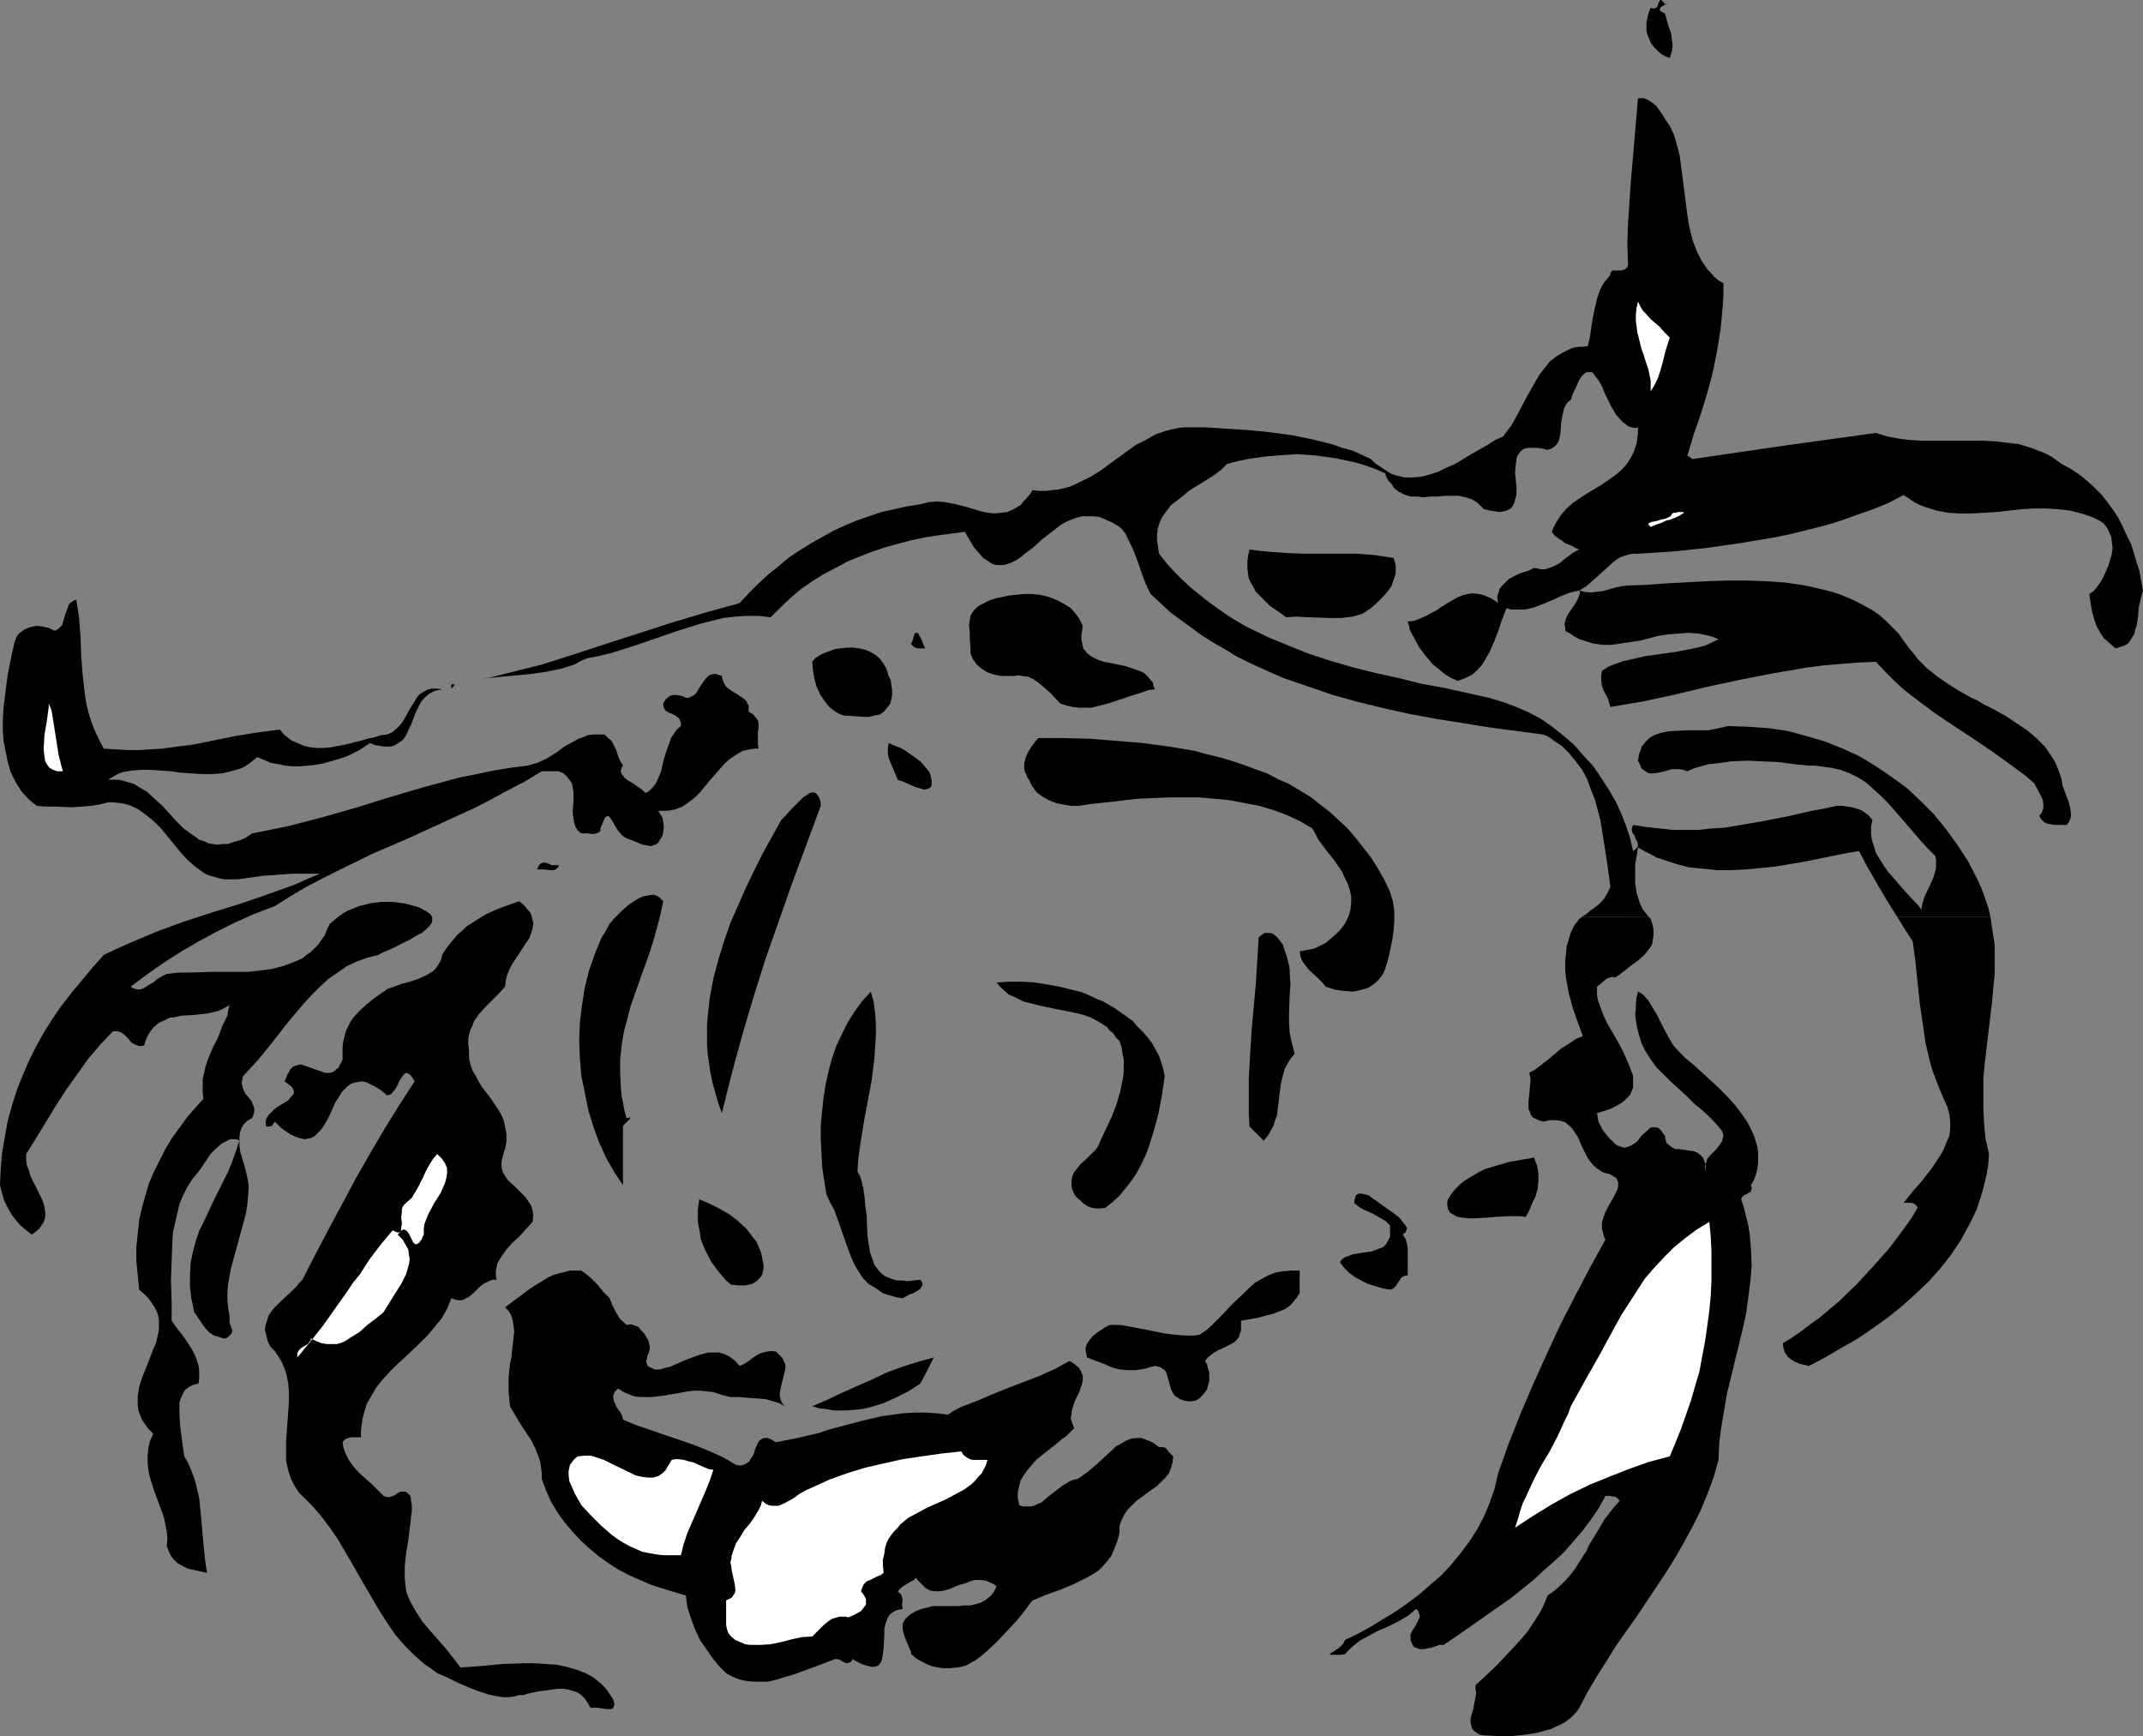
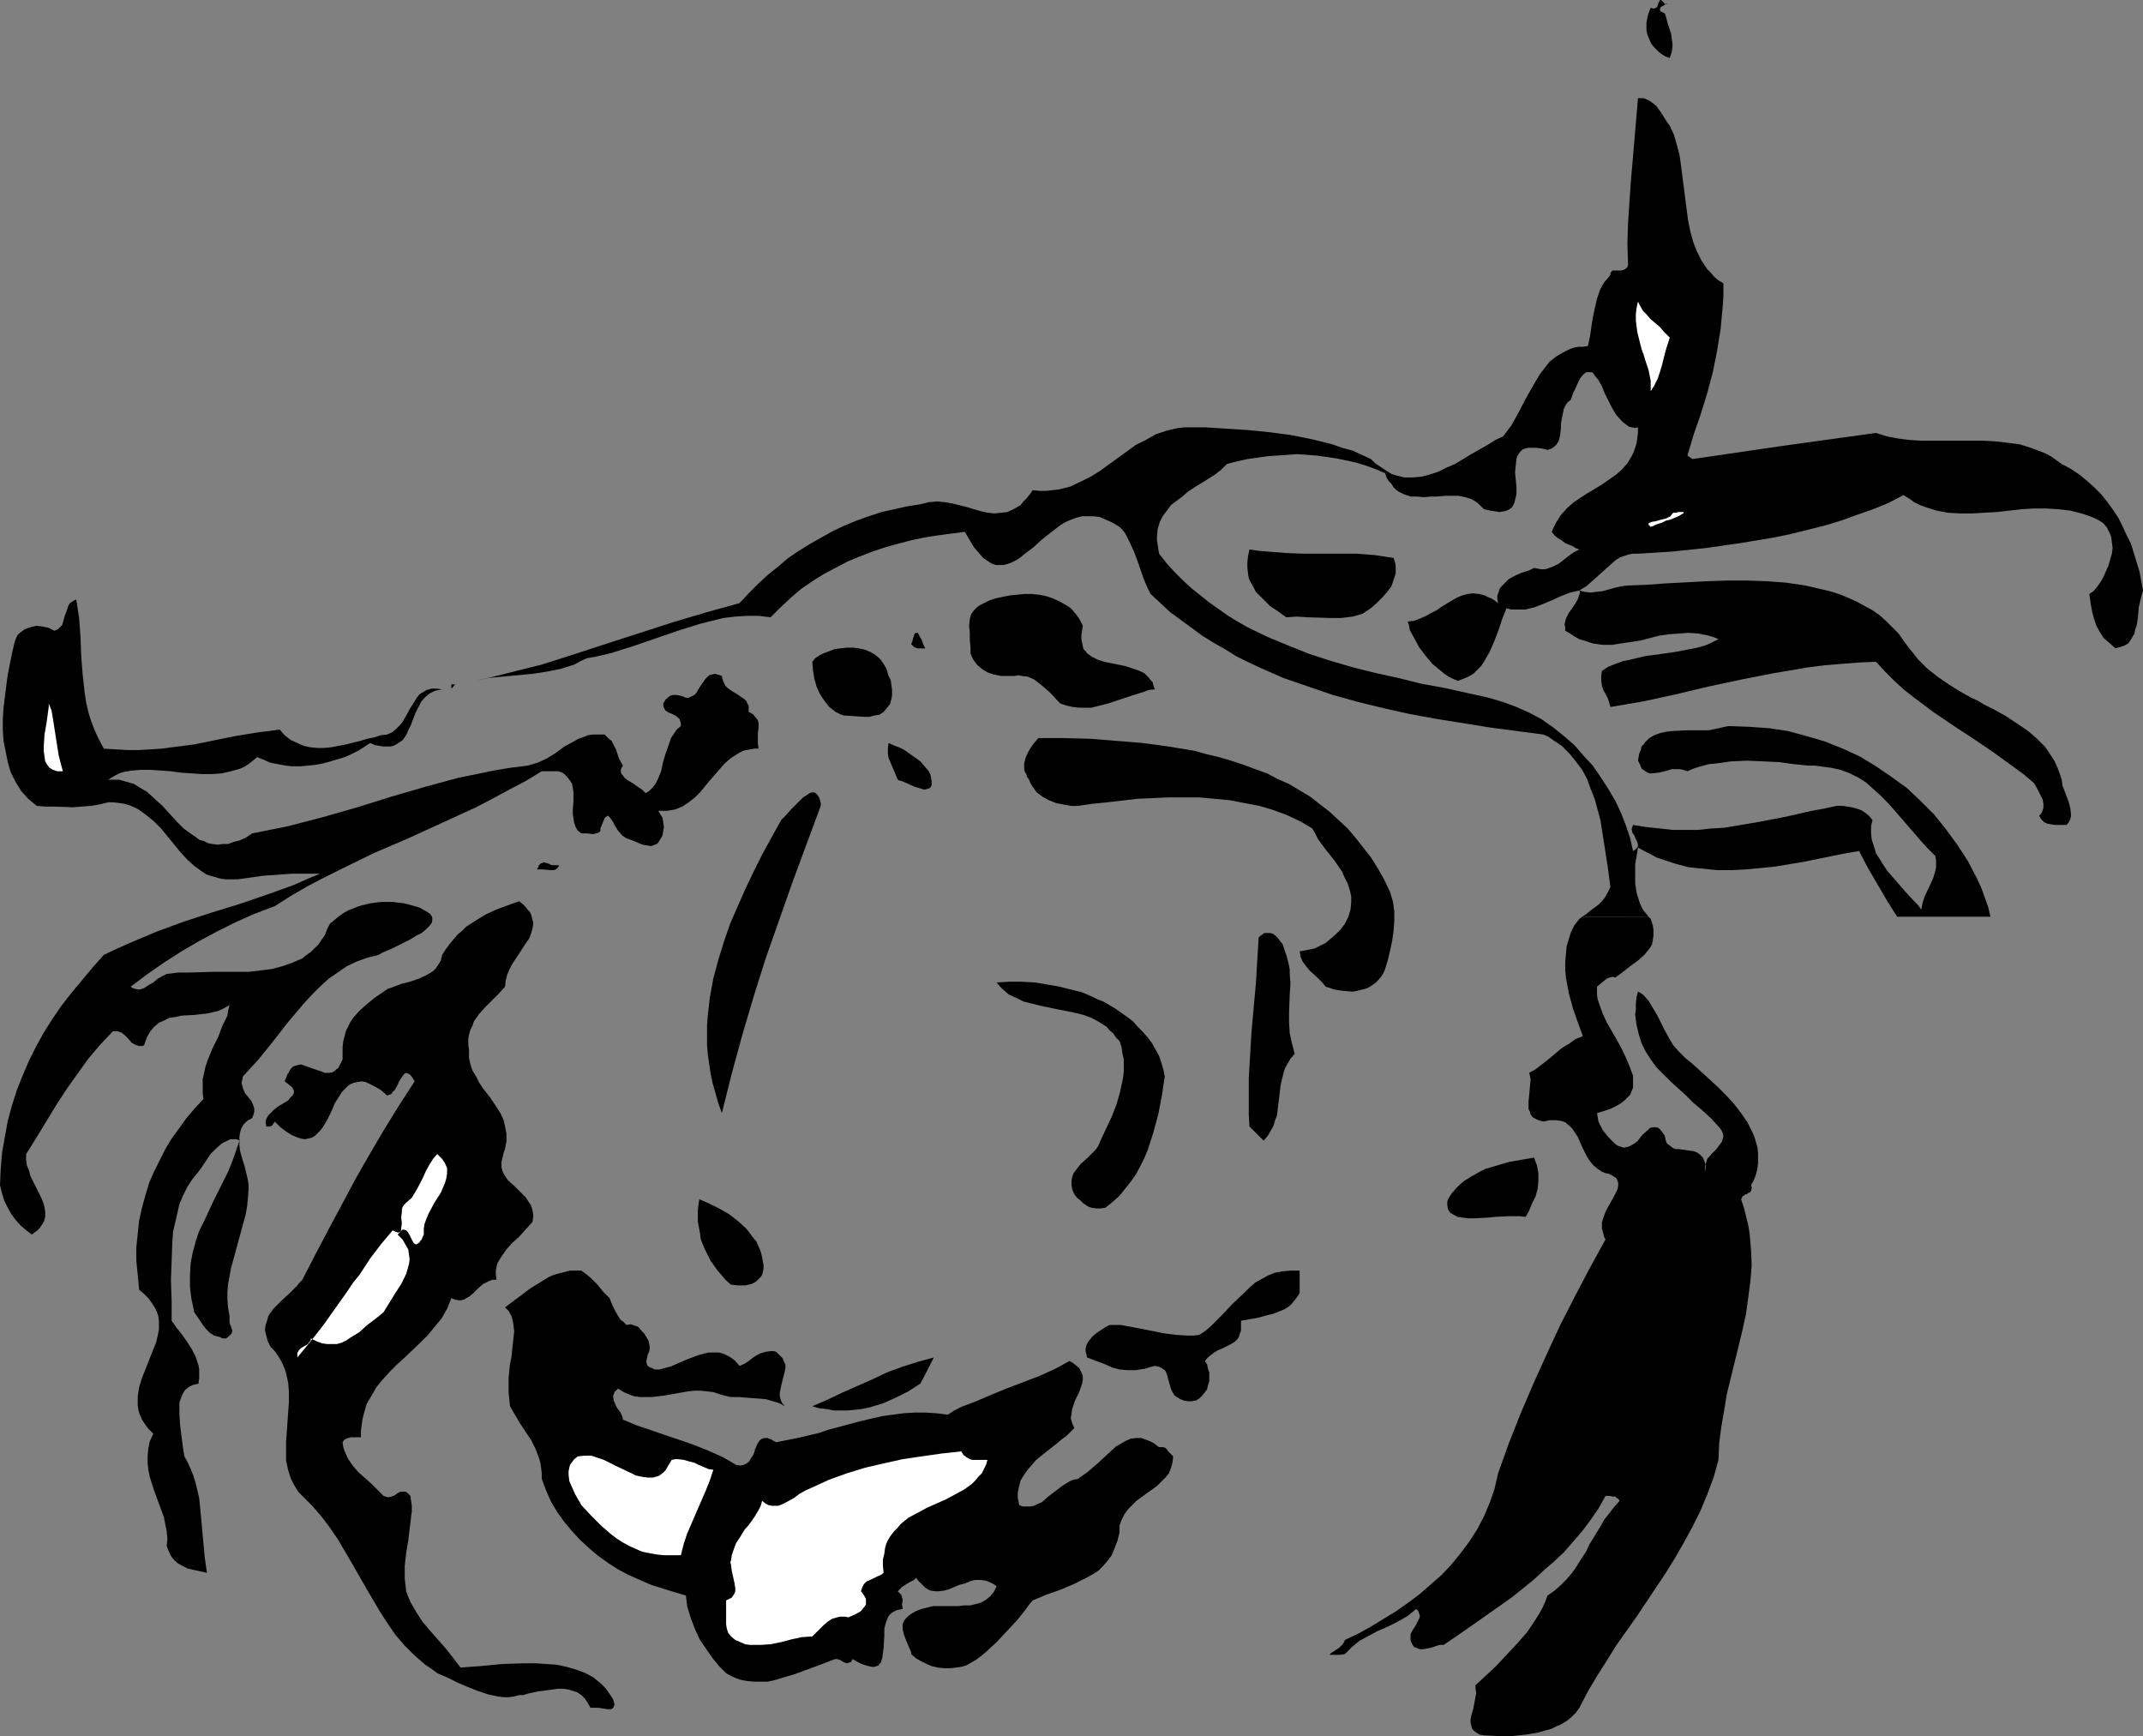
<svg xmlns="http://www.w3.org/2000/svg" xmlns:ns1="http://sodipodi.sourceforge.net/DTD/sodipodi-0.dtd" xmlns:ns2="http://www.inkscape.org/namespaces/inkscape" version="1.0" width="129.724mm" height="105.078mm" id="svg32" ns1:docname="Crab.wmf">
  <rect width="100%" height="100%" fill="#808080" stroke="none" />
  <ns1:namedview id="namedview32" pagecolor="#ffffff" bordercolor="#000000" borderopacity="0.25" ns2:showpageshadow="2" ns2:pageopacity="0.0" ns2:pagecheckerboard="0" ns2:deskcolor="#d1d1d1" ns2:document-units="mm" />
  <defs id="defs1">
    <pattern id="WMFhbasepattern" patternUnits="userSpaceOnUse" width="6" height="6" x="0" y="0" />
  </defs>
  <path style="fill:#000000;fill-opacity:1;fill-rule:evenodd;stroke:none" d="m 380.891,0.969 0.323,-0.162 h 0.323 v 0 0 l -0.485,0.162 -0.485,0.323 -0.646,0.323 v 0.162 l -0.162,0.323 v 0.162 l 0.162,0.323 0.323,0.162 0.646,0.323 0.323,0.969 0.323,1.293 0.808,2.424 0.162,1.293 0.162,1.293 -0.162,1.454 -0.485,1.454 -0.97,-0.323 -0.808,-0.485 -0.646,-0.485 -0.646,-0.646 -0.646,-0.646 -0.485,-0.646 -0.323,-0.646 -0.323,-0.808 -0.323,-0.808 -0.162,-0.808 V 5.17 l 0.162,-0.808 0.162,-0.808 0.323,-0.969 0.323,-0.808 0.485,0.162 h 0.323 l 0.485,-0.162 0.323,-0.485 0.162,-0.646 0.323,-0.485 V 0 h 0.162 0.162 l 0.162,0.162 0.323,0.323 z" id="path1" />
  <path style="fill:#000000;fill-opacity:1;fill-rule:evenodd;stroke:none" d="m 377.174,209.721 0.323,0.323 0.162,0.162 0.485,1.454 0.162,1.131 v 1.131 l -0.162,1.131 -0.162,0.969 -0.485,0.808 -0.646,0.808 -0.646,0.808 -1.454,1.293 -1.778,1.293 -1.616,1.293 -1.778,1.293 -0.646,-0.162 -0.646,0.162 -0.485,0.162 -0.485,0.323 -0.97,0.808 -0.97,0.808 v 0.969 0.969 l 0.162,0.969 0.323,0.969 0.808,2.262 0.97,2.1 2.424,4.201 1.131,2.1 0.97,2.1 0.808,1.939 0.323,0.969 0.323,0.808 v 0.969 0.808 0.969 l -0.323,0.808 -0.323,0.808 -0.646,0.646 -0.646,0.646 -0.808,0.646 -1.131,0.646 -1.293,0.646 -1.454,0.485 -1.616,0.485 0.162,0.969 0.162,0.969 0.485,0.969 0.485,0.969 0.646,0.808 0.646,0.808 0.808,0.808 0.808,0.808 0.485,0.323 0.485,0.162 0.97,0.323 0.808,-0.162 0.808,-0.323 0.808,-0.485 0.646,-0.485 1.131,-1.454 1.293,-1.131 0.485,-0.485 0.646,-0.162 h 0.646 l 0.646,0.162 0.323,0.323 0.323,0.323 0.323,0.485 0.485,0.646 0.162,0.969 0.323,0.808 0.646,0.485 0.646,0.485 0.646,0.323 h 0.808 l 3.394,0.485 0.808,0.323 0.646,0.485 0.646,0.646 0.323,0.808 0.323,0.969 v 0.808 0.646 l -0.162,-0.808 v -0.646 l 0.323,-0.808 0.162,-0.646 0.97,-1.131 1.131,-1.131 0.97,-1.293 0.323,-0.485 0.162,-0.646 0.162,-0.646 -0.162,-0.646 -0.323,-0.646 -0.646,-0.808 -1.778,-1.939 -1.939,-1.777 -1.939,-1.616 -1.778,-1.777 -3.555,-3.231 -1.616,-1.616 -1.616,-1.616 -1.293,-1.777 -1.131,-1.777 -0.97,-1.939 -0.646,-2.1 -0.485,-2.1 -0.162,-1.131 -0.162,-1.293 0.162,-1.131 v -1.293 l 0.162,-1.454 0.323,-1.293 0.646,0.323 0.646,0.485 1.131,1.293 0.97,1.616 0.97,1.616 1.778,3.555 0.97,1.777 0.97,1.616 1.293,1.454 1.454,1.454 1.778,1.454 1.778,1.616 3.878,3.555 1.939,1.939 1.778,1.939 1.616,2.1 1.454,2.1 1.131,2.262 0.485,1.131 0.323,1.131 0.323,1.131 0.162,1.293 v 1.131 1.293 l -0.162,1.293 -0.323,1.293 -0.485,1.293 -0.646,1.131 0.162,0.485 v 0.323 l -0.162,0.485 -0.162,0.323 -0.485,0.162 -0.323,0.323 h -0.323 l -0.162,0.162 -0.485,0.323 -0.323,0.646 0.646,1.939 0.485,1.939 0.485,1.939 0.323,1.939 0.323,3.716 0.162,3.716 -0.323,3.716 -0.485,3.716 -0.485,3.555 -0.808,3.716 -1.778,7.271 -1.778,7.271 -0.646,3.878 -0.646,3.716 -0.485,3.716 -0.162,3.878 -1.131,4.039 -1.454,3.878 -1.616,3.878 -1.778,3.555 -1.939,3.555 -1.939,3.393 -2.101,3.393 -2.262,3.393 -4.525,6.786 -4.686,6.624 -2.101,3.393 -2.262,3.555 -2.101,3.555 -1.939,3.716 -0.808,1.131 -0.97,0.969 -0.97,0.808 -1.293,0.808 -1.131,0.485 -1.293,0.646 -1.293,0.323 -1.616,0.485 -2.909,0.485 -3.07,0.323 h -3.232 l -3.232,-0.162 -0.97,-0.162 -0.808,-0.485 -0.646,-0.485 -0.323,-0.485 -0.162,-0.646 -0.162,-0.646 v -0.808 l 0.162,-0.808 0.485,-1.616 0.162,-0.969 0.162,-0.808 0.323,-1.777 -0.162,-0.969 v -0.808 l 2.262,-2.1 2.424,-2.262 2.424,-2.585 2.424,-2.585 2.262,-2.585 1.939,-2.908 0.808,-1.293 0.808,-1.454 0.646,-1.454 0.485,-1.293 1.616,-1.131 1.293,-1.131 1.293,-1.293 1.131,-1.293 0.97,-1.293 0.808,-1.293 1.778,-2.747 0.646,-1.454 0.808,-1.293 1.778,-2.908 0.808,-1.454 1.131,-1.454 1.131,-1.454 1.293,-1.454 -0.323,-0.485 -0.323,-0.162 -0.323,-0.323 h -0.485 l -0.808,-0.162 h -0.97 l -1.616,2.908 -1.778,2.585 -1.939,2.585 -2.101,2.424 -2.101,2.424 -2.262,2.1 -2.424,2.1 -2.262,2.1 -5.01,4.039 -10.342,7.271 -5.171,3.555 h -0.97 l -0.97,0.323 -0.97,0.323 -0.808,0.162 -0.97,0.162 h -0.808 l -0.808,-0.323 -0.485,-0.162 -0.323,-0.485 -0.323,-0.646 -0.162,-0.485 v -0.646 -0.646 l 0.485,-0.969 0.646,-0.969 0.485,-0.969 0.485,-0.969 v -0.485 l -0.162,-0.485 -0.162,-0.485 -0.485,-0.485 -0.97,0.808 -0.97,0.808 -2.262,1.293 -2.262,1.131 -2.262,0.969 -2.101,1.131 -2.101,1.131 -1.778,1.454 -0.808,0.808 -0.808,0.808 -1.131,0.162 h -0.97 -1.131 -0.162 v -0.162 0 l 0.323,-0.323 0.323,-0.162 0.485,-0.323 0.97,-0.646 0.808,-0.808 0.323,-0.485 0.162,-0.485 3.07,-1.454 2.909,-1.616 2.909,-1.777 2.909,-1.777 2.747,-1.939 2.586,-1.939 2.586,-2.262 2.424,-2.1 2.262,-2.424 2.101,-2.585 1.939,-2.585 1.778,-2.747 1.616,-3.07 1.293,-3.07 1.131,-3.231 0.808,-3.555 2.424,-6.786 2.747,-6.948 2.909,-6.786 3.07,-6.786 3.07,-6.624 3.394,-6.624 3.394,-6.463 3.555,-6.463 -0.323,-0.646 -0.162,-0.646 -0.323,-1.293 v -1.293 l 0.323,-1.131 0.485,-1.293 0.485,-0.969 1.293,-2.262 0.485,-0.969 0.485,-0.969 0.162,-0.808 v -0.808 l -0.162,-0.323 -0.162,-0.485 -0.323,-0.323 -0.323,-0.162 -0.485,-0.323 -0.646,-0.323 -0.808,-0.162 -0.808,-0.323 -0.97,-0.646 -0.97,-0.808 -0.808,-0.969 -0.646,-0.969 -1.131,-2.262 -0.97,-2.262 -0.646,-0.969 -0.646,-0.969 -0.646,-0.646 -0.97,-0.808 -0.97,-0.323 -1.131,-0.162 H 354.55 l -0.646,0.162 -0.808,0.162 -1.131,-0.323 -0.646,-0.323 -0.646,-0.323 -0.485,-0.646 -0.162,-0.646 -0.323,-0.646 v -0.808 -0.808 l 0.162,-1.616 0.162,-1.777 0.162,-1.777 -0.162,-0.808 -0.162,-0.646 1.454,-0.808 1.454,-1.131 1.454,-1.131 3.07,-2.585 1.616,-0.969 1.616,-1.131 1.616,-0.646 -1.131,-3.07 -1.131,-3.231 -0.97,-3.555 -0.323,-1.777 -0.323,-1.777 -0.162,-1.777 v -1.777 l 0.162,-1.777 0.162,-1.777 0.485,-1.616 0.485,-1.616 0.808,-1.616 1.131,-1.454 0.646,-0.485 z" id="path2" />
-   <path style="fill:#000000;fill-opacity:1;fill-rule:evenodd;stroke:none" d="m 455.388,209.721 0.485,3.231 0.485,3.231 v 3.393 3.231 l -0.323,3.393 -0.323,3.393 -0.808,6.786 -0.808,6.786 -0.323,3.555 v 3.393 3.555 l 0.162,3.393 0.323,3.393 0.808,3.555 -0.162,2.262 -0.323,2.1 -0.485,2.1 -0.485,1.939 -0.646,2.1 -0.646,1.939 -0.808,1.777 -0.97,1.939 -1.939,3.555 -2.262,3.393 -2.424,3.07 -2.747,3.07 -3.07,2.908 -3.07,2.747 -3.232,2.585 -3.394,2.424 -3.555,2.424 -3.717,2.1 -3.555,2.1 -3.717,1.939 -2.101,-0.485 -1.131,-0.485 -0.808,-0.485 -0.808,-0.646 -0.646,-0.969 -0.323,-0.969 -0.162,-1.131 2.101,-1.293 2.101,-1.454 2.101,-1.616 2.262,-1.616 2.101,-1.777 2.101,-1.777 4.04,-3.878 3.878,-4.201 3.717,-4.201 3.394,-4.524 1.616,-2.262 1.454,-2.424 -0.162,-0.323 -0.485,-0.485 -0.323,-0.162 -0.485,-0.162 h -1.778 l 2.101,-2.585 2.262,-2.585 2.101,-2.747 0.97,-1.454 0.97,-1.454 0.808,-1.454 0.646,-1.616 0.646,-1.454 0.162,-1.616 v -1.616 l -0.162,-1.616 -0.485,-1.777 -0.808,-1.777 -0.97,-2.262 -0.808,-2.1 -0.808,-2.1 -0.646,-2.262 -0.97,-4.201 -0.646,-4.524 -0.646,-4.362 -0.485,-4.524 -0.485,-4.847 -0.646,-4.847 -1.778,-2.747 -1.778,-2.908 z" id="path3" />
  <path style="fill:#000000;fill-opacity:1;fill-rule:evenodd;stroke:none" d="m 361.984,209.721 0.97,-0.646 0.97,-0.808 1.778,-1.293 0.808,-0.808 0.646,-0.808 0.646,-1.131 0.646,-1.293 -0.646,-4.847 -0.808,-5.17 -0.808,-5.17 -0.646,-2.424 -0.646,-2.424 -0.97,-2.424 -0.808,-2.262 -1.131,-2.1 -1.454,-1.939 -1.454,-1.777 -1.778,-1.777 -1.939,-1.293 -1.131,-0.808 -1.131,-0.485 -12.282,-1.616 -5.979,-0.969 -6.141,-0.969 -6.141,-1.131 -5.818,-1.293 -5.979,-1.454 -5.818,-1.616 -5.656,-1.939 -5.656,-1.939 -5.494,-2.424 -2.747,-1.293 -2.586,-1.293 -2.586,-1.616 -2.586,-1.454 -2.586,-1.616 -2.424,-1.777 -2.424,-1.777 -2.424,-1.777 -2.262,-2.1 -2.262,-2.1 -0.808,-1.616 -0.808,-1.939 -1.454,-4.201 -0.808,-2.1 -0.97,-2.1 -0.97,-1.939 -0.646,-0.808 -0.646,-0.646 -1.616,-0.969 -1.454,-0.646 -1.454,-0.646 -1.454,-0.162 h -1.293 -1.293 l -1.293,0.323 -1.293,0.485 -1.131,0.485 -1.131,0.646 -2.101,1.616 -2.262,1.777 -1.939,1.777 -1.939,1.454 -0.97,0.808 -0.97,0.646 -0.97,0.485 -0.808,0.323 -1.131,0.323 h -0.808 -0.97 l -0.97,-0.323 -0.97,-0.646 -0.97,-0.646 -0.97,-1.131 -1.131,-1.293 -0.97,-1.616 -1.131,-1.939 -6.141,0.808 -3.07,0.485 -3.07,0.646 -3.07,0.808 -2.909,0.808 -2.909,0.969 -2.909,1.131 -2.747,1.131 -2.747,1.454 -2.747,1.454 -2.586,1.616 -2.586,1.777 -2.262,1.939 -2.424,2.262 -2.262,2.262 -2.747,-0.323 h -2.747 l -2.586,0.162 -2.747,0.323 -2.586,0.646 -2.586,0.646 -5.171,1.616 -5.171,1.777 -5.171,1.777 -5.171,1.616 -2.747,0.646 -2.586,0.485 -1.454,0.646 -1.454,0.808 -3.07,0.969 -3.232,0.646 -3.232,0.485 -3.394,0.323 -3.394,0.323 -3.394,0.323 -3.232,0.646 3.878,-0.808 3.878,-0.969 7.757,-1.939 7.595,-2.424 7.434,-2.424 15.029,-4.847 7.595,-2.262 7.595,-2.1 2.101,-2.262 2.101,-2.1 2.262,-2.1 2.424,-1.939 2.262,-1.939 2.424,-1.616 2.586,-1.616 2.586,-1.454 2.586,-1.454 2.747,-1.293 2.747,-1.131 2.747,-0.969 2.909,-0.969 2.909,-0.646 2.909,-0.646 3.07,-0.485 1.939,-0.485 1.939,-0.162 1.778,0.162 1.778,0.323 3.232,0.808 1.616,0.485 1.616,0.485 1.616,0.323 1.454,0.162 1.454,-0.162 1.454,-0.162 1.454,-0.646 0.808,-0.485 0.808,-0.485 0.646,-0.808 0.646,-0.646 0.808,-0.969 0.646,-0.969 1.616,0.162 h 1.454 l 1.454,-0.162 1.454,-0.162 1.293,-0.323 1.293,-0.323 2.424,-1.131 2.262,-1.131 2.101,-1.293 8.242,-5.978 2.262,-1.131 2.262,-1.293 2.424,-0.808 1.293,-0.323 1.454,-0.323 1.454,-0.162 h 1.454 1.454 1.778 l 5.01,0.323 5.01,0.323 4.848,0.485 4.848,0.646 4.848,0.969 4.525,1.131 2.262,0.808 2.424,0.646 2.101,0.969 2.101,0.969 0.97,0.969 0.97,0.646 0.97,0.646 0.97,0.646 0.808,0.485 0.97,0.323 1.939,0.485 h 1.939 l 1.939,-0.162 1.939,-0.485 1.939,-0.646 1.939,-0.969 1.939,-0.808 3.717,-2.262 3.717,-2.1 1.778,-1.131 1.778,-0.808 0.97,-1.293 0.97,-1.293 0.808,-1.454 0.97,-1.777 1.778,-3.393 1.939,-3.393 0.97,-1.616 1.131,-1.454 1.131,-1.454 1.454,-1.131 1.616,-0.969 1.616,-0.808 0.97,-0.323 0.97,-0.162 h 0.97 l 1.131,-0.162 0.485,-2.1 0.323,-2.262 0.323,-2.1 0.485,-2.262 0.485,-2.1 0.646,-1.939 0.485,-0.969 0.485,-0.808 0.808,-0.969 0.646,-0.808 v -0.323 l 0.162,-0.323 0.162,-0.162 0.162,-0.162 h 0.646 1.293 l 0.646,-0.162 0.323,-0.162 0.323,-0.323 0.162,-0.162 0.162,-0.485 -0.162,-4.847 0.162,-4.847 0.323,-4.847 0.323,-4.686 0.808,-9.371 0.808,-9.533 h 0.646 0.646 l 1.131,0.485 0.97,0.646 0.808,0.646 0.808,1.131 0.646,0.969 0.808,1.293 0.323,0.485 0.485,0.646 0.97,2.1 0.646,2.262 0.646,2.424 0.323,2.424 0.646,5.009 0.646,5.009 0.323,2.424 0.485,2.424 0.646,2.424 0.808,2.1 1.131,2.262 1.293,1.939 0.808,0.808 0.808,0.969 0.97,0.808 1.131,0.646 v 2.747 l -0.162,2.585 -0.485,5.17 -0.808,5.009 -0.97,4.847 -1.293,4.847 -1.454,4.686 -1.616,4.686 -1.454,4.847 0.485,0.323 0.646,0.485 21.008,-3.07 21.008,-2.908 2.586,0.808 2.586,0.485 2.586,0.323 2.747,0.162 h 5.656 2.909 2.747 2.747 l 2.909,0.162 2.747,0.323 2.586,0.323 2.586,0.808 2.586,0.969 1.131,0.485 1.131,0.646 1.131,0.808 1.131,0.808 2.101,1.131 1.939,1.293 1.778,1.454 1.616,1.454 1.616,1.616 1.293,1.616 1.293,1.777 1.293,1.939 0.97,1.939 0.97,2.1 0.97,1.939 0.646,2.1 0.646,2.1 0.646,2.1 0.808,4.362 -0.485,1.777 -0.485,2.1 -0.162,2.1 -0.323,2.1 -0.323,0.808 -0.162,0.969 -0.485,0.808 -0.485,0.808 -0.485,0.646 -0.808,0.485 -0.97,0.323 -1.131,0.323 -1.454,-1.293 -1.293,-1.131 -0.808,-1.293 -0.808,-1.454 -0.485,-1.454 -0.485,-1.777 -0.323,-1.777 -0.323,-2.262 0.97,-0.646 0.808,-0.969 0.808,-1.131 0.646,-1.131 1.131,-2.585 0.808,-2.747 0.162,-1.293 -0.162,-1.293 -0.162,-1.293 -0.485,-1.131 -0.485,-0.969 -0.808,-0.969 -0.97,-0.646 -1.293,-0.646 -1.293,-0.485 -1.454,-0.485 -2.586,-0.646 -2.747,-0.323 -2.747,-0.162 h -2.909 l -2.747,0.162 -5.656,0.646 -2.909,0.162 -2.747,0.162 h -2.747 l -2.747,-0.162 -2.586,-0.485 -2.586,-0.808 -1.293,-0.485 -1.293,-0.646 -1.131,-0.808 -1.293,-0.808 -3.394,1.777 -3.555,1.454 -3.717,1.293 -3.555,1.293 -3.717,1.131 -3.878,0.969 -3.878,0.969 -3.878,0.808 -7.757,1.293 -7.918,1.131 -7.757,0.808 -7.757,0.485 h -1.131 l -0.97,0.162 -0.97,0.323 -0.97,0.323 -0.808,0.485 -0.808,0.646 -1.616,1.454 -1.616,1.454 -1.454,1.293 -1.454,1.293 -0.808,0.485 -0.808,0.485 1.131,0.323 1.454,0.162 1.293,-0.162 1.454,-0.162 2.909,-0.808 1.454,-0.323 1.454,-0.162 4.363,-0.162 4.363,-0.323 9.211,-0.485 4.686,-0.162 h 4.686 l 4.525,0.162 4.363,0.323 4.363,0.646 2.101,0.485 2.101,0.485 1.939,0.485 1.939,0.646 1.939,0.808 1.778,0.808 1.778,0.969 1.778,0.969 1.616,1.131 1.454,1.293 1.454,1.454 1.454,1.454 1.131,1.616 1.293,1.777 0.97,1.131 0.97,1.293 2.101,2.1 2.424,1.939 2.586,1.777 2.586,1.616 2.586,1.454 1.454,0.646 1.293,0.808 2.586,1.293 2.586,1.454 2.424,1.616 2.424,1.616 2.101,1.777 1.939,1.939 0.808,1.131 1.454,2.262 0.646,1.454 0.485,1.293 0.485,1.454 0.162,1.293 0.485,1.293 0.485,1.293 0.485,1.293 0.323,1.293 0.162,1.293 v 0.646 l -0.162,0.646 -0.323,0.646 -0.485,0.646 h -0.97 -0.97 -0.808 l -0.97,-0.162 -0.808,-0.162 -0.646,-0.323 -0.646,-0.646 -0.485,-0.808 0.323,-0.323 0.323,-0.485 0.323,-0.969 v -0.969 l -0.162,-0.969 -0.485,-0.969 -0.485,-0.969 -0.97,-1.777 -2.262,-1.939 -2.424,-1.777 -4.686,-3.393 -4.525,-3.07 -4.686,-3.07 -4.525,-3.07 -4.525,-3.393 -2.262,-1.777 -2.101,-1.939 -2.101,-2.1 -2.101,-2.262 -3.878,0.162 -4.04,0.323 -3.878,0.323 -3.878,0.485 -3.717,0.646 -3.878,0.646 -7.434,1.454 -7.595,1.616 -7.434,1.777 -7.434,1.616 -7.595,1.293 -0.323,-1.131 -0.323,-0.969 -0.97,-1.777 -0.323,-0.969 -0.162,-1.131 v -1.131 l 0.162,-1.131 1.454,-0.969 1.616,-0.646 1.778,-0.646 1.616,-0.323 3.394,-0.808 3.555,-0.485 3.394,-0.485 3.394,-0.646 1.616,-0.323 1.778,-0.485 1.454,-0.646 1.616,-0.808 -1.131,-0.485 -1.131,-0.323 -2.262,-0.485 -2.424,-0.162 -2.101,0.162 -2.262,0.162 -2.262,0.323 -4.363,1.131 -2.101,0.323 -2.262,0.323 -2.101,0.323 h -2.101 l -2.262,-0.323 -1.939,-0.646 -1.131,-0.323 -1.131,-0.646 -0.97,-0.646 -1.131,-0.646 v -0.808 l -0.162,-0.646 0.162,-0.646 0.162,-0.646 0.646,-1.293 0.808,-1.131 0.646,-0.969 0.646,-1.131 0.323,-0.969 0.162,-0.485 -0.162,-0.485 -2.101,0.485 -2.101,0.808 -2.101,0.969 -1.939,0.808 -2.101,0.808 -2.101,0.485 h -1.131 -0.97 -1.131 l -0.97,-0.323 -0.97,2.424 -0.808,2.424 -0.97,2.585 -1.131,2.585 -0.646,1.131 -0.646,1.131 -0.646,0.969 -0.97,0.969 -0.808,0.808 -1.131,0.646 -1.131,0.485 -1.293,0.485 -1.131,-0.485 -0.97,-0.485 -0.97,-0.646 -0.97,-0.808 -1.778,-1.454 -1.616,-1.939 -1.454,-1.939 -1.131,-2.1 -0.97,-1.777 -0.162,-0.969 -0.323,-0.969 1.454,-0.162 1.293,-0.485 1.454,-0.646 1.131,-0.646 1.293,-0.646 1.131,-0.808 2.424,-1.454 1.131,-0.646 1.131,-0.485 1.293,-0.323 1.131,-0.162 1.454,0.162 1.293,0.323 0.646,0.323 0.808,0.323 0.808,0.485 0.808,0.646 -0.162,-0.969 v -0.808 l 0.323,-0.808 0.162,-0.646 0.485,-0.646 0.485,-0.485 1.131,-1.131 1.454,-0.808 1.454,-0.646 1.616,-0.485 1.293,-0.646 0.808,0.162 0.808,0.162 h 0.808 l 0.646,-0.162 1.293,-0.485 1.293,-0.646 2.262,-1.777 1.131,-0.808 1.293,-0.646 -0.808,-0.323 -0.808,-0.485 -1.616,-0.646 -0.808,-0.646 -0.808,-0.485 -0.808,-0.646 -0.646,-0.808 0.485,-1.131 0.485,-0.969 1.131,-1.777 1.293,-1.454 1.454,-1.293 1.616,-1.131 1.778,-1.131 3.232,-1.939 1.616,-1.131 1.616,-1.131 1.293,-1.131 1.293,-1.454 0.97,-1.616 0.485,-0.969 0.323,-0.969 0.323,-0.969 0.162,-1.131 0.162,-1.293 V 97.751 l -0.646,0.162 -0.808,-0.162 -0.646,-0.162 -0.646,-0.485 -0.646,-0.485 -0.485,-0.485 -1.131,-1.293 -0.97,-1.616 -0.808,-1.616 -0.808,-1.616 -0.646,-1.616 -0.808,-1.454 -0.808,-0.969 -0.323,-0.485 -0.323,-0.323 h -0.485 -0.323 -0.485 l -0.485,0.323 -0.485,0.485 -0.485,0.646 -0.485,0.969 -0.485,1.131 -0.646,1.293 -0.485,1.454 -0.808,0.646 -0.485,0.808 -0.323,0.646 -0.162,0.808 -0.323,1.616 -0.162,0.969 V 97.751 l -0.162,1.616 -0.162,0.808 -0.162,0.646 -0.485,0.808 -0.485,0.485 -0.646,0.485 -0.97,0.323 -1.293,-0.323 -1.293,-0.162 h -0.97 -0.808 l -0.808,0.162 -0.646,0.323 -0.485,0.485 -0.323,0.485 -0.323,0.485 -0.162,0.646 -0.162,1.454 -0.162,1.616 0.162,1.616 0.162,1.777 v 1.616 l -0.323,1.293 -0.162,0.646 -0.323,0.646 -0.323,0.485 -0.485,0.323 -0.646,0.323 -0.646,0.162 -0.97,0.162 -0.97,-0.162 -1.131,-0.162 -1.454,-0.323 -0.646,-0.646 -0.646,-0.646 -0.646,-0.485 -0.808,-0.485 -1.454,-0.485 -1.616,-0.323 h -1.454 -1.616 l -1.778,0.162 h -1.454 l -1.616,0.162 -1.616,-0.162 h -1.454 l -1.454,-0.485 -1.293,-0.646 -0.646,-0.485 -0.485,-0.485 -0.485,-0.808 -0.646,-0.646 -0.485,-0.808 -0.323,-0.969 -2.262,-0.969 -2.262,-0.808 -2.101,-0.646 -2.262,-0.485 -2.262,-0.485 -2.262,-0.323 -2.262,-0.323 -4.525,-0.323 -2.262,0.162 -2.262,0.162 -2.262,0.162 -2.262,0.323 -2.262,0.323 -2.262,0.485 -2.424,0.646 -1.293,1.293 -1.454,1.131 -3.07,1.939 -1.616,0.969 -1.454,0.969 -1.293,1.131 -1.293,0.969 -1.293,0.969 -0.97,1.293 -0.97,1.293 -0.646,1.293 -0.485,1.616 -0.162,1.616 v 0.969 l 0.162,0.969 0.162,1.131 0.162,0.969 1.778,2.262 1.778,1.939 1.939,1.939 1.939,1.777 4.04,3.231 4.363,3.07 2.101,1.293 2.262,1.293 4.686,2.262 4.686,1.939 4.848,1.939 5.01,1.616 5.01,1.454 5.171,1.293 5.171,1.131 5.171,1.293 5.333,0.969 10.181,2.262 3.232,0.969 3.07,1.131 2.909,1.293 2.747,1.454 2.747,1.939 2.424,1.939 2.424,2.1 2.101,2.424 2.101,2.262 1.778,2.585 1.778,2.747 1.616,2.747 1.293,2.747 1.131,2.908 0.97,2.908 0.646,2.908 0.485,-0.323 0.485,-0.485 0.162,-0.323 v -0.323 l -0.162,-0.646 -0.323,-0.646 -0.162,-0.323 -0.162,-0.485 -0.485,-0.646 -0.162,-0.969 0.162,-0.323 0.162,-0.485 3.07,0.485 3.07,0.323 2.909,0.323 h 2.909 3.07 l 2.909,-0.323 2.909,-0.162 2.909,-0.485 5.656,-0.969 5.818,-1.131 5.656,-1.293 2.747,-0.485 2.909,-0.646 h 1.293 l 1.131,0.162 1.131,0.162 1.131,0.323 0.97,0.323 0.97,0.646 0.808,0.646 0.808,0.969 -0.323,1.454 v 1.616 l 0.162,1.454 0.485,1.454 0.485,1.616 0.808,1.293 0.808,1.293 0.97,1.454 2.101,2.424 2.101,2.424 1.939,2.1 0.97,0.969 0.646,0.969 0.162,-0.808 0.162,-0.808 0.485,-1.454 1.293,-2.747 0.646,-1.454 0.485,-1.616 0.162,-0.808 v -0.808 -0.808 l -0.162,-0.969 -1.778,-1.777 -1.616,-1.777 -3.07,-3.555 -3.07,-3.555 -1.454,-1.616 -1.616,-1.616 -1.616,-1.454 -1.616,-1.454 -1.778,-1.131 -1.939,-0.969 -2.101,-0.808 -2.262,-0.485 -2.424,-0.323 -1.293,-0.162 h -1.293 l -3.394,-0.323 -3.555,-0.485 -3.555,-0.162 -3.555,-0.162 -3.717,0.162 -3.555,0.485 -1.616,0.162 -1.778,0.485 -1.616,0.485 -1.454,0.646 -0.97,-0.323 -0.808,-0.162 h -0.808 -0.97 l -1.616,0.485 -1.454,0.323 -1.454,0.162 h -0.646 l -0.646,-0.323 -0.485,-0.323 -0.646,-0.485 -0.323,-0.808 -0.485,-0.969 0.162,-0.969 0.162,-0.808 0.323,-0.646 0.162,-0.808 0.485,-0.485 0.323,-0.485 0.97,-0.969 1.131,-0.646 1.293,-0.485 1.454,-0.323 1.454,-0.162 3.394,-0.162 h 3.232 1.616 l 1.616,-0.323 1.454,-0.323 1.454,-0.323 4.525,0.162 4.686,0.323 4.363,0.646 4.202,1.131 4.363,1.293 4.04,1.616 3.878,1.777 3.717,2.262 3.555,2.424 3.555,2.585 3.07,2.908 3.07,3.07 2.747,3.393 2.586,3.555 2.424,3.716 2.101,4.039 0.97,2.1 0.808,2.262 0.808,2.262 0.485,2.1 h -21.331 l -2.262,-3.555 -2.262,-3.878 -2.262,-3.878 -1.939,-3.716 -2.909,0.485 -3.232,0.646 -6.302,1.293 -6.787,1.131 -3.232,0.323 -3.394,0.323 -3.232,0.162 h -3.394 l -3.232,-0.323 -3.232,-0.323 -3.07,-0.808 -2.909,-0.969 -1.454,-0.485 -1.454,-0.808 -1.293,-0.646 -1.454,-0.808 -0.323,1.939 -0.323,1.939 v 2.262 2.1 l 0.323,2.1 0.646,2.1 0.323,0.808 0.485,0.969 0.646,0.808 0.646,0.808 z" id="path4" />
  <path style="fill:#ffffff;fill-opacity:1;fill-rule:evenodd;stroke:none" d="m 377.659,89.511 v -1.293 -1.131 l -0.485,-2.424 -0.808,-2.424 -0.323,-1.131 -0.485,-1.293 -0.646,-2.585 -0.323,-1.293 -0.162,-1.293 -0.162,-1.293 V 71.9 l 0.162,-1.454 0.323,-1.454 0.485,0.969 0.646,1.131 0.808,0.808 0.97,1.131 0.97,0.808 1.131,0.969 0.97,1.131 1.293,1.293 -0.97,3.07 -0.808,3.231 -0.485,1.616 -0.485,1.454 -0.808,1.616 z" id="path5" />
  <path style="fill:#ffffff;fill-opacity:1;fill-rule:evenodd;stroke:none" d="m 377.659,120.533 -0.323,-0.323 -0.162,-0.162 v -0.162 -0.162 l 0.323,-0.162 0.323,-0.162 0.97,-0.162 1.131,-0.323 1.293,-0.323 0.97,-0.485 0.323,-0.485 0.323,-0.323 h 0.646 l 0.485,-0.162 h 1.131 l 0.162,0.162 -0.162,0.162 -0.323,0.162 -0.485,0.323 -0.646,0.323 -1.616,0.646 -0.808,0.162 -0.97,0.485 -1.454,0.485 -0.646,0.323 z" id="path6" />
  <path style="fill:#000000;fill-opacity:1;fill-rule:evenodd;stroke:none" d="m 318.836,127.642 0.323,0.969 0.162,0.808 v 1.777 l -0.485,1.454 -0.485,1.454 -0.97,1.293 -1.131,1.293 -1.131,1.131 -1.454,1.293 -0.97,0.646 -0.97,0.646 -1.131,0.323 -1.131,0.323 -1.293,0.162 -1.293,0.162 h -2.424 l -5.171,-0.162 -2.586,-0.162 -2.424,0.162 -1.778,-1.293 -1.939,-1.293 -1.616,-1.616 -0.808,-0.808 -0.808,-0.808 -0.485,-0.969 -0.646,-1.131 -0.485,-0.969 -0.162,-1.131 -0.162,-1.293 v -1.293 l 0.162,-1.454 0.323,-1.454 2.262,0.323 1.939,0.162 4.202,0.323 4.04,0.162 h 4.04 4.04 4.04 l 4.202,0.323 2.101,0.323 z" id="path7" />
  <path style="fill:#000000;fill-opacity:1;fill-rule:evenodd;stroke:none" d="m 247.733,143.153 -0.162,1.131 -0.162,0.969 v 0.969 l 0.162,0.808 0.162,0.808 0.162,0.646 0.485,0.485 0.323,0.485 1.131,0.808 1.293,0.646 1.454,0.485 1.616,0.323 1.616,0.323 1.616,0.323 1.454,0.485 1.454,0.485 1.454,0.646 0.485,0.485 0.485,0.485 0.485,0.646 0.485,0.485 0.162,0.808 0.323,0.808 -1.454,0.162 -1.293,0.485 -2.586,0.808 -5.333,1.777 -2.586,0.646 -1.293,0.323 h -1.454 -1.293 l -1.454,-0.162 -1.454,-0.323 -1.454,-0.485 -2.262,-2.424 -1.293,-1.131 -1.131,-0.969 -1.293,-0.969 -1.454,-0.646 -1.454,-0.162 -0.646,-0.162 -0.808,0.162 h -1.616 -1.616 l -1.616,-0.323 -1.454,-0.485 -1.293,-0.808 -1.131,-0.969 -0.808,-1.131 -0.323,-0.646 -0.323,-0.808 v -1.454 l -0.162,-1.616 v -1.616 l -0.162,-1.616 0.162,-1.454 0.162,-0.808 0.323,-0.646 0.485,-0.646 0.646,-0.646 0.646,-0.485 0.97,-0.485 1.293,-0.646 1.454,-0.485 1.616,-0.323 1.616,-0.323 1.616,-0.162 1.616,-0.162 h 1.778 l 1.616,0.162 1.616,0.323 1.454,0.485 1.454,0.646 1.454,0.808 1.293,0.808 0.97,1.131 0.97,1.293 z" id="path8" />
  <path style="fill:#000000;fill-opacity:1;fill-rule:evenodd;stroke:none" d="m 23.755,171.267 2.747,0.162 2.747,0.162 h 2.586 l 2.586,-0.162 2.586,-0.162 2.424,-0.323 5.01,-0.646 9.534,-1.939 5.01,-0.808 5.01,-0.646 1.131,1.293 1.454,1.131 1.454,0.646 1.454,0.646 1.454,0.323 1.616,0.162 h 1.616 l 1.616,-0.162 3.394,-0.646 3.232,-0.808 1.616,-0.485 1.616,-0.323 1.454,-0.485 1.454,-0.162 1.131,-0.485 0.97,-0.808 0.808,-0.808 0.646,-0.808 1.131,-1.939 0.485,-0.969 0.646,-0.969 0.485,-0.808 0.485,-0.808 0.646,-0.808 0.808,-0.485 0.808,-0.485 1.131,-0.323 h 1.131 l 1.293,0.162 -0.808,0.162 -0.808,0.162 -0.646,0.323 -0.646,0.323 -1.131,0.969 -0.808,0.969 -0.646,1.293 -0.646,1.293 -0.485,1.293 -0.485,1.293 -0.646,1.293 -0.485,1.131 -0.808,1.131 -0.97,0.646 -0.485,0.323 -0.646,0.323 -0.646,0.162 H 88.557 87.749 l -0.97,-0.162 -0.97,-0.162 -1.131,-0.485 -1.454,0.969 -1.293,0.808 -1.616,0.808 -1.454,0.646 -1.616,0.485 -1.616,0.485 -1.778,0.485 -1.778,0.323 -1.616,0.162 -1.778,0.162 h -1.778 l -1.616,-0.162 -1.616,-0.323 -1.778,-0.323 -1.454,-0.646 -1.616,-0.646 -0.97,0.808 -0.808,0.646 -0.97,0.646 -0.97,0.485 -2.262,0.646 -2.101,0.485 -2.262,0.162 h -2.262 l -4.848,-0.323 -2.262,-0.323 -2.262,-0.162 -2.424,-0.162 h -2.101 l -2.101,0.162 -1.939,0.323 -0.97,0.323 -0.97,0.485 -0.808,0.485 -0.808,0.485 h 1.293 1.293 l 1.131,0.323 1.131,0.323 1.131,0.323 0.97,0.646 1.939,1.131 1.778,1.616 1.778,1.616 3.232,3.555 1.616,1.616 1.778,1.293 0.97,0.646 0.808,0.646 1.131,0.323 0.97,0.485 0.97,0.162 1.131,0.162 1.131,-0.162 h 1.293 l 1.293,-0.485 1.293,-0.323 1.454,-0.646 1.454,-0.969 4.04,-0.808 4.04,-0.808 8.08,-2.1 7.918,-2.262 7.757,-2.424 7.757,-2.262 7.757,-2.1 4.04,-0.808 3.878,-0.808 3.878,-0.646 3.878,-0.485 1.131,-0.323 1.131,-0.323 2.101,-0.969 2.101,-1.293 1.939,-1.454 2.101,-1.131 1.131,-0.646 0.97,-0.323 1.131,-0.485 1.293,-0.162 h 1.293 1.293 l 0.808,0.808 0.808,0.646 0.485,0.969 0.485,0.969 0.646,1.939 0.485,0.969 0.485,0.808 -0.323,0.485 -0.162,0.485 v 0.485 l 0.162,0.485 0.323,0.323 0.323,0.485 0.808,0.646 1.131,0.646 1.131,0.808 0.97,0.646 0.808,0.808 0.808,-0.485 0.808,-0.808 0.646,-0.808 0.485,-0.969 0.808,-1.939 0.485,-2.262 0.646,-2.1 0.808,-2.262 0.323,-0.969 0.646,-0.969 0.646,-0.969 0.97,-0.808 v -0.646 l -0.162,-0.485 -0.162,-0.485 -0.323,-0.323 -0.646,-0.485 -0.646,-0.323 -0.808,-0.323 -0.808,-0.485 -0.162,-0.323 -0.162,-0.323 -0.162,-0.485 v -0.485 l 0.485,-0.808 0.485,-0.485 0.646,-0.485 0.646,-0.162 h 0.808 l 0.808,0.162 0.646,0.162 0.646,0.323 h 0.646 l 0.646,-0.323 0.646,-0.323 0.485,-0.485 0.646,-1.131 0.646,-0.969 0.808,-1.131 0.485,-0.485 0.323,-0.323 0.646,-0.162 0.646,-0.162 0.646,0.162 0.97,0.323 0.162,0.808 0.323,0.808 0.323,0.646 0.485,0.485 1.131,0.808 1.131,0.646 1.131,0.808 0.485,0.323 0.485,0.485 0.162,0.485 0.323,0.485 v 0.646 0.808 l 0.646,0.323 0.485,0.323 0.323,0.485 0.323,0.323 0.323,0.485 0.162,0.646 v 0.969 l -0.162,1.293 v 1.131 1.293 l 0.162,1.131 h -0.97 l -0.97,0.162 -1.616,0.323 -1.454,0.808 -1.454,0.969 -1.293,1.131 -1.131,1.293 -2.262,2.585 -2.262,2.747 -1.131,1.131 -1.454,1.131 -1.454,0.969 -1.616,0.646 -1.778,0.323 h -1.131 -0.97 l 0.485,0.808 0.485,0.808 0.162,0.969 0.162,1.131 -0.162,0.969 -0.162,0.969 -0.485,0.808 -0.485,0.808 -0.323,0.323 -0.485,0.162 -0.808,0.323 -0.97,-0.162 -0.97,-0.162 -0.808,-0.323 -1.131,-0.485 -0.808,-0.323 -0.97,-0.323 -0.485,-0.323 -0.485,-0.323 -0.97,-1.131 -0.808,-1.293 -0.323,-0.646 -0.323,-0.485 -0.323,-0.485 -0.323,-0.323 -0.162,-0.162 -0.323,0.162 -0.323,0.162 -0.323,0.646 -0.323,0.808 -0.485,1.131 v 0.323 0.323 l -0.485,0.323 -0.485,0.162 -0.646,0.162 -1.454,-0.162 h -0.646 -0.646 l -0.808,-0.646 -0.485,-0.808 -0.323,-0.969 -0.162,-0.969 -0.162,-0.969 v -0.969 l 0.162,-2.1 v -1.939 l -0.162,-0.969 -0.162,-0.969 -0.485,-0.808 -0.646,-0.808 -0.808,-0.808 -1.131,-0.485 h -3.878 l -3.717,2.262 -3.717,1.939 -3.878,2.1 -3.717,1.939 -7.757,3.555 -7.757,3.555 -7.918,3.393 -7.595,3.716 -3.878,1.939 -3.717,1.939 -3.878,2.262 -3.555,2.262 -4.686,1.777 -4.363,1.939 -4.202,2.1 -4.202,2.262 -3.878,2.262 -4.04,2.585 -3.717,2.585 -3.878,2.908 0.485,0.323 0.485,0.162 0.646,0.162 h 0.485 l 0.97,-0.323 0.97,-0.646 1.131,-0.646 0.97,-0.808 1.131,-0.646 0.97,-0.485 2.586,-0.323 h 2.586 l 5.333,-0.162 h 5.656 2.586 l 2.747,-0.323 2.586,-0.323 2.424,-0.646 2.262,-0.808 1.131,-0.485 1.131,-0.485 0.97,-0.808 0.97,-0.646 0.808,-0.808 0.97,-0.969 0.646,-0.969 0.808,-1.131 0.485,-1.293 0.646,-1.293 0.97,-0.808 0.97,-0.808 1.131,-0.808 1.131,-0.646 1.293,-0.485 1.131,-0.485 1.293,-0.323 1.293,-0.323 2.586,-0.323 h 2.586 l 2.586,0.323 1.293,0.323 1.131,0.323 1.131,0.323 0.808,0.485 0.646,0.323 0.485,0.323 0.485,0.323 0.323,0.485 0.162,0.323 v 0.485 0.323 l -0.162,0.485 -0.485,0.646 -0.808,0.808 -0.97,0.808 -1.293,0.646 -1.293,0.808 -2.909,1.454 -1.293,0.646 -1.131,0.485 -1.131,0.485 -0.808,0.485 -2.586,0.646 -2.262,0.808 -2.424,1.131 -2.101,1.454 -2.101,1.454 -1.939,1.777 -1.939,1.939 -1.778,1.939 -3.555,4.201 -3.394,4.362 -3.394,4.201 -1.778,1.939 -1.778,1.939 -0.162,0.808 -0.162,0.646 0.162,0.646 0.162,0.646 0.485,1.131 0.808,0.969 0.646,0.808 0.485,1.131 0.162,0.646 v 0.646 l -0.162,0.646 -0.323,0.808 -1.131,0.646 -0.808,0.808 -0.485,0.808 -0.323,0.969 -0.162,0.969 v 1.131 0.969 l 0.162,1.293 0.646,2.262 0.323,0.969 0.323,1.293 0.485,2.1 0.162,1.131 v 0.969 l -0.162,1.939 -0.162,1.777 -0.323,1.939 -0.485,1.777 -0.97,3.555 -0.97,3.555 -0.97,3.555 -0.323,1.777 -0.323,1.777 -0.162,1.777 v 1.777 l 0.162,1.939 0.323,1.777 v 0.969 0.646 l 0.323,0.808 0.162,0.485 0.162,0.485 -0.162,0.646 -0.162,0.162 -0.323,0.323 -0.323,0.323 -0.485,0.323 h -0.808 l -0.646,-0.323 -1.293,-0.323 -0.97,-0.646 -0.808,-0.808 -0.646,-0.808 -0.646,-0.969 -0.646,-0.969 -0.808,-1.131 -0.323,-1.616 -0.323,-1.454 -0.162,-1.293 -0.162,-1.454 v -2.747 l 0.162,-2.747 0.485,-2.424 0.646,-2.424 0.808,-2.424 1.131,-2.262 2.101,-4.524 2.262,-4.524 1.131,-2.262 0.97,-2.424 0.808,-2.262 0.808,-2.424 -0.646,-0.323 H 53.49 52.682 l -0.646,0.323 -0.646,0.323 -0.646,0.323 -1.293,1.131 -1.293,1.293 -0.97,1.454 -0.97,1.454 -0.808,1.131 -1.454,1.777 -1.131,1.777 -0.97,1.939 -0.808,1.939 -0.485,2.1 -0.485,2.1 -0.485,2.1 -0.162,2.262 -0.162,4.362 -0.162,4.524 0.162,4.686 v 4.524 l 1.131,1.616 1.293,1.616 1.131,1.616 1.131,1.777 0.808,1.616 0.323,0.969 0.323,0.969 0.162,0.969 v 0.969 1.131 l -0.162,1.131 -1.293,0.323 -0.97,0.485 -0.808,0.646 -0.485,0.808 -0.485,1.131 -0.323,0.969 v 1.293 1.293 l 0.162,2.585 0.323,2.585 0.323,2.424 0.162,1.131 0.162,0.969 0.808,1.454 0.646,1.454 0.646,1.616 0.485,1.616 0.808,3.393 0.323,3.231 0.323,3.555 0.323,3.555 0.323,3.393 0.485,3.393 -2.909,-0.646 -1.454,-0.323 -1.293,-0.646 -1.131,-0.646 -0.97,-0.969 -0.485,-0.646 -0.323,-0.646 -0.323,-0.808 -0.323,-0.808 0.162,-1.616 -0.162,-1.777 -0.323,-1.616 -0.323,-1.616 -1.131,-3.07 -1.131,-3.07 -0.97,-3.07 -0.323,-1.616 -0.162,-1.616 v -1.616 l 0.162,-1.616 0.323,-1.616 0.808,-1.777 -1.131,-1.131 -0.808,-1.131 -0.646,-0.969 -0.485,-1.131 -0.323,-0.969 -0.162,-1.131 v -1.131 -0.969 l 0.323,-2.1 0.646,-2.1 1.616,-4.039 0.808,-2.1 0.808,-1.939 0.485,-2.1 0.162,-0.969 v -0.969 -0.969 l -0.162,-1.131 -0.323,-0.969 -0.485,-0.969 -0.646,-0.969 -0.808,-1.131 -0.97,-0.969 -1.131,-0.969 -0.323,-3.393 -0.323,-3.231 v -3.07 l 0.323,-3.07 0.323,-3.07 0.646,-2.908 0.808,-2.908 0.808,-2.747 1.131,-2.585 1.293,-2.585 1.293,-2.585 1.454,-2.424 1.778,-2.424 1.616,-2.262 1.939,-2.262 1.939,-2.1 -0.162,-1.454 v -1.616 -1.454 l 0.323,-1.454 0.323,-1.454 0.485,-1.454 1.131,-2.747 1.293,-2.585 0.485,-1.293 0.485,-1.293 1.131,-2.262 0.162,-1.131 0.323,-1.293 -1.131,0.646 -1.293,0.646 -1.293,0.323 -1.454,0.323 -2.909,0.323 -2.909,0.162 -1.454,0.323 -1.293,0.162 -1.293,0.646 -1.131,0.485 -1.131,0.969 -0.808,0.969 -0.485,0.808 -0.323,0.646 -0.323,0.808 -0.323,0.969 -0.485,0.162 h -0.646 l -0.485,-0.162 -0.485,-0.162 -0.808,-0.485 -0.646,-0.808 -0.808,-0.808 -0.808,-0.646 -0.485,-0.162 -0.485,-0.162 h -0.485 -0.485 l -2.909,3.07 -2.747,3.231 -2.424,3.393 -2.424,3.393 -2.424,3.716 -2.262,3.716 -2.262,3.716 -2.424,3.878 v 1.293 l 0.162,1.293 0.485,1.131 0.323,1.293 2.424,4.847 0.485,1.131 0.323,1.131 0.162,1.131 v 1.131 l -0.323,1.131 -0.646,0.969 -0.323,0.485 -0.485,0.485 -0.646,0.485 -0.646,0.485 L 5.818,281.298 4.686,280.328 3.555,279.036 2.586,277.743 1.778,276.289 0.97,274.673 0.485,273.058 0,271.119 l 0.162,-3.716 0.323,-3.716 0.646,-3.716 0.646,-3.555 0.97,-3.555 1.131,-3.555 1.293,-3.231 1.454,-3.393 1.616,-3.231 1.778,-3.231 1.939,-3.07 2.101,-3.07 2.262,-2.908 2.424,-2.908 2.424,-2.908 2.586,-2.908 3.07,-1.454 2.909,-1.293 3.07,-1.293 3.07,-1.293 6.141,-2.262 6.464,-2.1 6.302,-1.939 6.141,-2.1 6.302,-2.262 2.909,-1.293 3.07,-1.293 h -3.878 -2.262 l -2.424,0.162 -4.525,0.323 -2.262,0.323 -2.262,0.323 -1.293,0.162 H 52.843 51.55 l -1.131,-0.162 -1.131,-0.323 -1.131,-0.323 -0.97,-0.323 -0.97,-0.646 -1.778,-1.293 -1.616,-1.454 -1.616,-1.777 -1.454,-1.777 -2.909,-3.555 -1.616,-1.616 -1.778,-1.454 -1.778,-1.293 -0.97,-0.485 -1.131,-0.485 -1.131,-0.323 -1.131,-0.162 -1.293,-0.162 h -1.293 l -1.939,0.485 -1.939,0.323 -2.101,0.162 -2.101,0.162 -4.202,-0.162 H 10.342 L 8.403,184.354 7.434,183.546 6.464,182.739 4.848,180.961 3.555,178.861 2.424,176.599 1.778,174.337 1.293,171.913 0.808,169.49 0.646,167.066 v -2.585 l 0.162,-2.585 0.323,-2.585 0.323,-2.585 0.323,-2.424 0.485,-2.424 0.485,-2.424 0.485,-2.1 0.162,-0.646 0.323,-0.808 0.323,-0.646 0.485,-0.485 1.131,-0.808 1.293,-0.485 1.454,-0.323 1.293,0.162 1.454,0.323 1.293,0.646 0.485,-0.162 0.485,-0.323 0.485,-0.485 0.323,-0.323 0.323,-1.131 0.323,-1.131 0.485,-1.293 0.323,-0.969 0.323,-0.485 0.485,-0.323 0.485,-0.323 0.485,-0.162 0.646,4.201 0.323,4.362 0.162,4.362 0.323,4.201 0.485,4.362 0.323,2.1 0.485,2.1 0.646,2.1 0.808,2.1 0.97,2.1 z" id="path9" />
  <path style="fill:#000000;fill-opacity:1;fill-rule:evenodd;stroke:none" d="m 211.696,148.324 h -1.778 l -0.808,-0.323 -0.323,-0.323 -0.323,-0.323 0.323,-0.808 0.162,-0.646 0.162,-0.485 0.162,-0.485 0.323,-0.162 h 0.162 0.162 l 0.162,0.162 0.323,0.646 0.485,0.808 0.323,0.969 z" id="path10" />
  <path style="fill:#000000;fill-opacity:1;fill-rule:evenodd;stroke:none" d="m 203.293,154.625 0.485,0.969 0.162,1.131 0.162,1.131 v 1.131 l -0.162,0.969 -0.323,1.131 -0.646,0.808 -0.808,0.969 -0.97,0.646 -1.131,0.162 -1.131,0.323 h -1.131 l -2.424,-0.162 -2.424,-0.162 -0.808,-0.323 -0.97,-0.485 -0.808,-0.646 -0.646,-0.485 -1.131,-1.454 -0.97,-1.454 -0.808,-1.777 -0.485,-1.777 -0.323,-1.939 -0.162,-1.939 0.646,-0.808 0.97,-0.646 0.97,-0.485 1.293,-0.485 1.293,-0.485 1.293,-0.162 1.454,-0.162 h 1.454 l 1.293,0.162 1.454,0.323 1.131,0.485 1.131,0.646 1.131,0.969 0.808,1.131 0.646,1.131 z" id="path11" />
  <path style="fill:#000000;fill-opacity:1;fill-rule:evenodd;stroke:none" d="m 104.07,156.564 -0.323,0.485 -0.323,0.323 -0.162,0.162 v -0.162 -0.323 -0.485 h 1.939 z" id="path12" />
  <path style="fill:#ffffff;fill-opacity:1;fill-rule:evenodd;stroke:none" d="m 14.382,176.437 h -0.646 -0.646 l -0.97,-0.323 -0.808,-0.485 -0.485,-0.646 -0.485,-0.808 -0.162,-1.131 -0.162,-1.131 v -1.293 l 0.162,-2.585 0.485,-2.747 0.323,-2.424 0.162,-1.131 v -0.808 l 0.646,1.616 0.323,1.939 1.293,8.24 0.485,1.939 z" id="path13" />
  <path style="fill:#000000;fill-opacity:1;fill-rule:evenodd;stroke:none" d="m 318.028,204.066 0.646,2.1 0.323,2.262 v 2.262 l -0.162,2.262 -0.323,2.262 -0.485,2.262 -0.485,2.1 -0.646,2.1 -0.323,0.808 -0.485,0.808 -0.646,0.808 -0.646,0.646 -0.646,0.485 -0.97,0.646 -0.808,0.323 -1.939,0.485 -0.97,0.162 -2.101,-0.162 -2.101,-0.323 -0.97,-0.323 -0.97,-0.323 -0.808,-0.969 -0.97,-0.969 -1.939,-1.777 -0.808,-0.969 -0.808,-1.131 -0.485,-1.131 v -0.485 l -0.162,-0.646 1.778,-0.323 1.616,-0.323 1.293,-0.646 1.293,-0.646 1.131,-0.969 1.131,-0.969 1.131,-1.131 0.97,-1.293 0.808,-1.616 0.485,-1.616 0.162,-1.616 v -1.454 l -0.323,-1.454 -0.485,-1.454 -0.646,-1.293 -0.646,-1.454 -1.778,-2.585 -1.939,-2.424 -1.778,-2.424 -0.646,-1.293 -0.646,-1.131 -2.747,-1.616 -3.07,-1.454 -3.07,-1.131 -3.232,-0.969 -3.394,-0.646 -3.394,-0.646 -3.394,-0.323 -3.555,-0.323 h -3.555 -3.555 l -3.555,0.162 -3.555,0.162 -6.949,0.808 -3.232,0.323 -3.394,0.485 h -1.616 l -1.778,-0.323 -1.616,-0.323 -1.616,-0.646 -1.454,-0.808 -1.293,-0.969 -0.485,-0.646 -0.485,-0.646 -0.485,-0.808 -0.323,-0.808 -0.485,-0.646 -0.162,-0.646 -0.323,-0.485 -0.162,-0.646 v -1.293 l 0.323,-1.293 0.485,-1.131 0.646,-1.131 0.808,-1.131 0.97,-1.131 h 5.818 l 6.141,0.162 5.979,0.485 5.979,0.485 5.979,0.808 5.818,0.969 2.909,0.808 2.747,0.646 2.747,0.808 2.909,0.969 2.586,0.969 2.747,0.969 2.424,1.293 2.586,1.131 2.424,1.454 2.424,1.454 2.262,1.777 2.101,1.616 2.101,1.939 2.101,1.939 1.778,2.1 1.778,2.262 1.778,2.262 1.616,2.585 1.454,2.585 z" id="path14" />
  <path style="fill:#000000;fill-opacity:1;fill-rule:evenodd;stroke:none" d="m 212.504,176.437 0.323,0.646 0.162,0.646 0.162,0.969 v 0.808 l -0.162,0.485 -0.323,0.323 -0.485,0.162 -0.646,0.162 -0.646,-0.162 -1.616,-0.485 -1.454,-0.646 -1.454,-0.646 -0.646,-0.162 -0.323,-0.162 -0.808,-1.939 -0.485,-1.131 -0.808,-1.939 -0.162,-0.969 v -1.131 l 0.162,-1.293 1.454,0.646 1.293,0.485 1.131,0.646 1.131,0.808 1.131,0.808 1.131,0.808 0.97,1.131 z" id="path15" />
  <path style="fill:#000000;fill-opacity:1;fill-rule:evenodd;stroke:none" d="m 187.779,184.354 -6.464,17.45 -3.07,8.725 -3.07,8.725 -2.747,8.725 -2.586,8.725 -2.424,8.886 -2.262,9.048 -0.808,-2.262 -0.646,-2.262 -0.646,-2.262 -0.485,-2.262 -0.323,-2.262 -0.323,-2.1 -0.162,-2.262 v -4.362 l 0.162,-2.262 0.485,-4.201 0.808,-4.362 1.131,-4.201 1.293,-4.201 1.454,-4.201 1.778,-4.039 1.778,-4.039 1.939,-4.039 1.939,-3.878 4.202,-7.594 0.485,-0.485 0.485,-0.485 1.293,-1.454 1.454,-1.454 1.293,-1.293 0.808,-0.485 0.646,-0.485 0.646,-0.162 h 0.485 l 0.485,0.323 0.485,0.646 0.162,0.323 0.162,0.485 0.162,0.646 z" id="path16" />
  <path style="fill:#000000;fill-opacity:1;fill-rule:evenodd;stroke:none" d="m 127.825,197.926 v 0.323 l -0.162,0.162 -0.485,0.485 -0.485,0.162 h -0.808 l -1.616,-0.162 h -0.808 -0.646 l 0.323,-0.485 0.162,-0.485 0.323,-0.323 0.323,-0.162 0.485,-0.162 0.646,0.162 0.485,0.162 0.646,0.323 h 0.808 0.323 z" id="path17" />
-   <path style="fill:#000000;fill-opacity:1;fill-rule:evenodd;stroke:none" d="m 151.742,206.167 -0.646,3.07 -0.808,3.07 -0.808,2.908 -0.97,3.07 -2.101,5.817 -2.101,5.978 -0.808,3.07 -0.808,3.07 -0.485,3.07 -0.323,3.07 v 3.231 l 0.162,3.231 0.162,1.777 0.323,1.616 0.323,1.777 0.485,1.777 h 0.485 l 0.162,-0.162 h 0.162 v 0.162 0.162 l -0.323,0.323 -0.808,0.808 -0.323,0.323 -0.162,0.323 v 13.411 l -1.939,-2.908 -1.939,-3.393 -1.616,-3.555 -1.293,-3.555 -1.131,-3.716 -0.808,-4.039 -0.808,-3.878 -0.323,-4.039 -0.162,-4.039 0.162,-4.039 0.485,-4.039 0.646,-4.039 0.97,-3.878 1.293,-3.716 1.454,-3.555 0.97,-1.616 0.97,-1.777 1.293,-1.454 1.454,-1.454 1.616,-1.454 1.778,-1.131 0.808,-0.485 0.808,-0.323 0.97,-0.162 0.808,-0.162 h 0.808 l 0.646,0.323 0.646,0.485 z" id="path18" />
  <path style="fill:#000000;fill-opacity:1;fill-rule:evenodd;stroke:none" d="m 115.544,225.717 -1.454,1.616 -3.07,3.07 -1.454,1.616 -1.131,1.616 -0.323,0.969 -0.485,0.969 -0.323,1.131 -0.162,0.969 v 1.293 l 0.162,1.293 v 1.777 l 0.323,1.454 0.485,1.454 0.808,1.293 0.646,1.293 0.808,1.293 1.778,2.262 1.616,2.424 0.808,1.293 0.646,1.454 0.323,1.454 0.323,1.616 v 1.777 l -0.323,1.777 -0.323,0.808 -0.162,0.808 -0.162,0.646 -0.162,0.646 v 1.293 l 0.323,1.131 0.485,0.808 0.646,0.969 1.616,1.454 0.808,0.808 1.616,1.616 0.646,0.969 0.646,0.969 0.323,1.131 0.162,1.131 -0.162,1.454 -1.616,1.777 -1.454,1.616 -1.616,1.454 -1.293,1.454 -1.131,1.616 -0.485,0.808 -0.485,0.808 -0.162,0.808 -0.162,0.808 v 0.969 l 0.162,1.131 h -0.97 l -0.808,0.323 -0.646,0.323 -0.646,0.323 -1.131,0.969 -1.131,1.131 -0.97,0.808 -0.646,0.323 -0.485,0.323 -0.646,0.162 h -0.646 l -0.808,-0.162 -0.808,-0.323 -0.97,2.424 -1.293,2.262 -1.616,1.939 -1.454,1.777 -1.778,1.777 -3.555,3.393 -1.778,1.616 -1.616,1.616 -1.616,1.777 -1.454,1.777 -1.131,1.939 -1.131,1.939 -0.323,1.131 -0.323,1.131 -0.323,1.293 -0.162,1.293 -0.162,1.293 v 1.454 h -1.131 -1.131 l -0.646,0.162 -0.485,0.162 -0.485,0.323 -0.323,0.485 0.162,1.131 0.323,0.969 0.808,1.777 1.131,1.616 1.293,1.454 2.909,2.585 1.454,1.454 1.293,1.293 0.485,0.162 0.485,0.162 0.808,-0.162 0.808,-0.323 0.646,-0.485 0.646,-0.323 h 0.808 0.323 l 0.323,0.162 0.323,0.323 0.485,0.485 0.162,1.131 0.162,1.131 v 1.293 l -0.162,1.131 -0.162,1.454 -0.162,1.293 -0.323,2.747 -0.485,2.908 -0.323,2.908 v 2.908 l 0.162,1.454 0.162,1.454 0.485,1.293 0.485,1.131 1.293,2.262 1.454,2.262 1.778,2.1 3.555,4.039 1.778,2.262 1.616,2.1 2.262,-0.162 2.262,-0.162 5.01,-0.485 5.01,-0.162 h 2.586 l 2.424,0.162 2.424,0.162 2.262,0.485 2.262,0.646 2.101,0.808 1.778,0.969 1.778,1.454 0.808,0.808 0.646,0.808 0.646,0.969 0.646,0.969 0.162,0.646 0.162,0.485 -0.162,0.485 -0.162,0.323 -0.162,0.162 -0.323,0.162 h -0.808 l -2.101,-0.323 h -0.97 -0.808 l -0.646,-1.131 -0.646,-0.969 -0.808,-0.808 -0.97,-0.646 -0.97,-0.323 -1.131,-0.323 -1.131,-0.162 h -1.131 l -2.262,0.323 -2.424,0.323 -2.262,0.485 -0.97,0.323 h -0.97 l -1.131,0.323 -1.293,0.162 h -1.131 l -1.293,-0.162 -2.262,-0.485 -2.424,-0.808 -2.424,-0.969 -2.262,-0.969 -2.262,-1.131 -2.262,-0.969 -1.293,-0.969 -1.454,-0.969 -2.424,-2.1 -2.262,-2.262 -2.101,-2.424 -1.778,-2.585 -1.778,-2.747 -3.232,-5.493 -3.232,-5.655 -1.616,-2.747 -1.616,-2.747 -1.778,-2.585 -1.939,-2.585 -2.101,-2.424 -2.262,-2.262 -0.808,-0.808 -0.646,-0.969 -0.646,-1.131 -0.485,-0.969 -0.323,-0.969 -0.323,-0.969 -0.485,-2.262 v -2.1 -2.262 l 0.646,-9.048 v -2.262 l -0.162,-2.1 -0.485,-2.262 -0.323,-0.969 -0.485,-1.131 -0.485,-0.969 -0.646,-0.969 -0.646,-0.969 -0.97,-0.969 -0.646,-1.293 -0.323,-1.293 -0.323,-1.293 0.162,-1.131 0.323,-0.969 0.323,-1.131 0.646,-0.969 0.646,-0.808 1.778,-1.777 1.778,-1.616 1.616,-1.616 0.646,-0.808 0.646,-0.646 3.07,-5.978 3.07,-5.817 6.141,-11.472 3.232,-5.655 3.232,-5.493 3.394,-5.493 3.555,-5.493 -0.485,-0.808 -0.485,-0.646 -0.485,-0.323 -0.485,-0.162 -0.323,0.162 -0.323,0.323 -0.323,0.485 -0.323,0.485 -0.323,0.485 -0.323,0.808 -0.646,1.131 -0.485,0.485 -0.323,0.485 -0.485,0.162 -0.485,0.162 -1.293,-1.131 -1.293,-0.808 -1.293,-0.646 -0.97,-0.485 -0.97,-0.162 -0.97,0.162 -0.808,0.162 -0.808,0.323 -0.646,0.485 -0.646,0.646 -0.646,0.646 -0.485,0.808 -1.131,1.777 -0.808,1.939 -0.97,1.939 -0.97,1.616 -0.646,0.808 -0.646,0.646 -0.485,0.485 -0.808,0.485 -0.808,0.162 -0.646,0.162 -0.97,-0.162 -0.97,-0.323 -1.131,-0.485 -1.293,-0.808 -1.293,-0.969 -1.293,-1.293 -0.323,0.485 -0.323,0.485 -0.646,0.162 h -0.323 -0.323 l -0.162,-0.969 0.162,-0.808 0.485,-0.808 0.646,-0.646 0.646,-0.646 0.808,-0.646 1.616,-0.969 0.808,-0.485 0.485,-0.646 0.485,-0.485 0.323,-0.485 v -0.646 l -0.323,-0.646 -0.323,-0.323 -0.808,-0.646 -0.646,-0.485 0.323,-0.808 0.323,-0.808 0.323,-0.485 0.323,-0.646 0.323,-0.323 0.323,-0.323 0.97,-0.323 0.808,-0.162 0.97,0.323 1.778,0.646 1.939,0.646 0.808,0.323 h 0.97 l 0.808,-0.162 0.485,-0.323 0.323,-0.323 0.485,-0.323 0.323,-0.646 0.323,-0.646 0.323,-0.646 v -1.616 -1.293 l 0.162,-1.293 0.323,-1.293 0.323,-1.131 0.485,-0.969 0.485,-0.969 0.646,-0.969 1.454,-1.616 1.616,-1.454 1.778,-1.454 2.101,-1.454 0.97,-0.646 0.97,-0.323 2.101,-0.808 1.939,-0.485 1.939,-0.646 1.778,-0.808 0.808,-0.485 0.808,-0.485 0.646,-0.646 0.646,-0.969 0.485,-0.808 0.323,-1.293 0.808,-1.293 0.97,-1.293 0.808,-0.969 0.97,-1.131 0.97,-0.808 0.97,-0.969 2.262,-1.454 2.101,-1.293 2.424,-1.131 2.586,-0.969 2.747,-0.969 0.808,0.646 0.646,0.646 0.485,0.646 0.485,0.485 0.323,0.646 0.162,0.646 0.323,1.293 -0.162,1.131 -0.323,1.131 -0.485,1.293 -0.808,1.131 -1.454,2.262 -1.616,2.424 -0.646,1.293 -0.485,1.131 -0.323,1.293 z" id="path19" />
  <path style="fill:#000000;fill-opacity:1;fill-rule:evenodd;stroke:none" d="m 295.081,222.809 0.162,2.262 -0.162,2.262 -0.162,4.362 v 2.262 l 0.162,2.424 0.485,2.262 0.646,2.424 -0.97,1.131 -0.646,1.131 -0.646,1.131 -0.323,1.131 -0.323,1.293 -0.323,1.454 -0.323,2.747 -0.323,2.585 -0.162,1.454 -0.485,1.293 -0.323,1.131 -0.646,1.131 -0.646,1.131 -0.97,1.131 -3.232,-3.231 -0.162,-2.747 v -2.908 -5.493 l 0.323,-5.493 0.323,-5.332 0.485,-5.332 0.485,-5.332 0.323,-5.332 0.323,-5.332 0.646,-0.485 0.646,-0.485 h 0.646 0.646 l 0.646,0.162 0.646,0.485 0.485,0.485 1.131,1.454 0.323,0.969 0.646,1.939 0.485,1.939 0.162,0.969 z" id="path20" />
  <path style="fill:#000000;fill-opacity:1;fill-rule:evenodd;stroke:none" d="m 249.833,227.979 1.293,0.646 1.293,0.485 2.747,1.616 2.747,1.939 1.293,0.969 1.131,1.293 1.131,1.131 1.131,1.293 0.97,1.293 0.808,1.454 0.808,1.454 0.485,1.454 0.485,1.616 0.323,1.616 -0.646,4.362 -0.808,4.201 -1.131,4.201 -1.293,4.039 -0.808,1.939 -0.97,1.939 -0.97,1.777 -1.131,1.616 -1.293,1.616 -1.293,1.616 -1.616,1.454 -1.616,1.293 -1.131,0.162 h -0.97 l -1.131,-0.162 -0.808,-0.323 -0.97,-0.646 -0.646,-0.646 -0.808,-0.646 -0.646,-0.808 -0.485,-1.131 -0.162,-0.969 v -0.969 l 0.162,-0.969 0.323,-0.808 0.485,-0.646 1.131,-1.454 1.454,-1.293 1.293,-1.293 0.646,-0.646 0.485,-0.646 0.323,-0.646 0.323,-0.808 1.293,-2.747 1.293,-2.747 1.131,-2.908 0.808,-2.908 0.646,-3.07 0.162,-1.454 v -1.293 -1.454 l -0.323,-1.454 -0.162,-1.293 -0.485,-1.454 -0.808,-0.808 -0.646,-0.969 -0.808,-0.646 -0.646,-0.808 -1.778,-1.131 -1.778,-0.969 -1.778,-0.646 -1.939,-0.485 -4.04,-0.808 -3.878,-0.808 -1.939,-0.485 -1.939,-0.485 -1.616,-0.808 -1.778,-0.808 -1.454,-1.293 -0.646,-0.646 -0.646,-0.808 2.909,-0.162 h 2.909 l 2.909,0.162 2.909,0.485 2.747,0.485 2.586,0.646 2.586,0.646 z" id="path21" />
-   <path style="fill:#000000;fill-opacity:1;fill-rule:evenodd;stroke:none" d="m 196.182,268.049 0.485,0.808 0.323,0.808 0.485,1.939 0.323,2.1 0.162,2.1 0.323,2.262 0.162,4.524 0.323,2.1 0.323,1.939 0.646,1.777 0.323,0.969 0.485,0.646 0.485,0.646 0.646,0.646 0.808,0.646 0.808,0.323 0.808,0.323 1.131,0.323 h 1.131 l 1.293,0.162 1.293,-0.162 1.616,-0.162 0.323,0.485 0.162,0.323 v 0.485 l -0.162,0.162 -0.162,0.323 -0.162,0.323 -0.808,0.485 -0.808,0.485 -0.97,0.323 -0.808,0.485 -0.646,0.323 -1.293,-0.162 -1.131,-0.323 -1.131,-0.323 -0.97,-0.323 -1.616,-1.131 -1.616,-0.969 -1.293,-1.293 -0.97,-1.454 -0.97,-1.616 -0.808,-1.777 -1.293,-3.555 -0.646,-1.777 -0.646,-1.939 -1.293,-3.555 -0.97,-1.777 -0.808,-1.777 -0.485,-3.07 -0.485,-3.231 -0.162,-3.231 -0.162,-3.231 v -3.07 l 0.323,-3.231 0.323,-3.07 0.485,-3.07 0.646,-2.908 0.808,-3.07 0.97,-2.747 1.293,-2.747 1.293,-2.585 1.616,-2.585 1.778,-2.424 1.939,-2.1 0.646,2.424 0.323,2.424 0.162,2.585 v 2.585 l -0.162,2.585 -0.162,2.585 -0.646,5.17 -0.97,5.17 -0.485,2.585 -0.485,2.747 -0.808,5.17 -0.323,2.585 z" id="path22" />
  <path style="fill:#ffffff;fill-opacity:1;fill-rule:evenodd;stroke:none" d="m 96.96,282.429 -0.323,0.646 -0.162,0.485 -0.323,0.323 -0.162,0.323 -0.485,0.323 -0.323,0.162 -0.323,-0.162 -0.323,-0.323 -0.485,-0.969 -0.485,-0.969 -0.323,-0.485 -0.323,-0.323 -0.485,-0.162 h -0.323 l -0.485,0.485 -0.323,0.323 -0.323,0.323 1.131,1.131 0.646,1.131 0.646,1.131 0.162,1.131 0.162,1.131 -0.162,1.131 -0.323,1.131 -0.323,1.131 -1.131,2.262 -1.454,2.262 -1.293,2.1 -1.293,2.1 -1.778,1.454 -1.939,1.454 -1.778,1.616 -2.101,1.293 -0.97,0.646 -0.97,0.485 -1.131,0.323 h -1.131 -1.131 l -1.131,-0.162 -1.293,-0.485 -1.293,-0.646 v 0.485 l -0.323,0.323 -0.323,0.485 -1.131,0.646 -0.485,0.323 -0.485,0.485 -0.323,0.646 v 0.323 0.646 l 3.07,-3.716 2.909,-3.716 2.747,-3.878 2.747,-3.878 1.293,-1.939 1.454,-1.777 2.424,-3.716 2.586,-3.393 2.586,-3.07 0.646,0.323 0.485,0.162 h 0.323 l 0.323,-0.162 0.162,-0.323 v -0.485 l 0.162,-1.131 -0.162,-1.293 0.162,-1.293 v -0.646 l 0.162,-0.485 0.323,-0.485 0.485,-0.485 1.293,-1.131 0.97,-1.616 0.808,-1.454 0.808,-1.616 0.646,-1.454 0.808,-1.454 0.808,-1.293 0.97,-1.131 0.646,0.646 0.485,0.485 0.646,0.969 0.485,1.131 v 1.131 l -0.162,1.131 -0.323,1.131 -0.485,1.131 -0.485,1.131 -1.454,2.262 -1.293,2.424 -0.485,1.131 -0.485,1.293 -0.162,1.131 z" id="path23" />
  <path style="fill:#000000;fill-opacity:1;fill-rule:evenodd;stroke:none" d="m 349.056,278.39 -1.293,-0.162 h -2.747 l -3.07,0.162 -1.616,0.162 -3.07,0.162 h -1.293 l -1.293,-0.162 -1.131,-0.162 -0.97,-0.485 -0.808,-0.485 -0.485,-0.808 -0.162,-0.969 v -0.646 l 0.162,-0.646 0.808,-1.293 0.97,-1.131 0.97,-0.969 0.97,-0.808 1.293,-0.808 1.131,-0.646 1.131,-0.646 1.293,-0.646 2.747,-0.808 2.747,-0.808 5.656,-0.969 0.323,0.969 0.323,0.808 0.323,1.777 v 1.777 l -0.162,1.777 -0.485,1.777 -0.808,1.616 -0.646,1.616 z" id="path24" />
-   <path style="fill:#000000;fill-opacity:1;fill-rule:evenodd;stroke:none" d="m 320.937,282.429 0.646,0.969 0.323,1.131 0.162,1.131 v 1.293 2.424 1.293 1.131 h -0.485 l -0.485,0.162 -0.485,0.323 -0.323,0.485 -0.323,0.485 -0.323,0.485 -0.323,0.485 -0.485,0.485 -0.323,0.162 -0.485,0.162 -1.778,-0.323 -1.616,-0.485 -1.616,-0.485 -1.616,-0.808 -1.454,-0.808 -1.293,-0.969 -1.131,-1.131 -0.97,-1.293 0.485,-0.646 0.646,-0.485 0.97,-0.323 0.808,-0.323 1.939,-0.323 1.131,-0.162 1.131,-0.162 0.97,-0.323 0.808,-0.323 0.97,-0.323 0.646,-0.646 0.485,-0.808 0.485,-0.969 v -1.131 -0.646 -0.808 l -0.97,-0.969 -1.131,-0.646 -1.939,-1.131 -2.262,-0.969 -0.97,-0.646 -0.97,-0.808 0.162,-0.808 0.162,-0.646 0.323,-0.485 0.485,-0.162 h 0.646 l 0.646,0.162 0.808,0.162 0.646,0.485 1.616,1.131 1.778,1.293 1.616,1.131 0.646,0.485 0.646,0.485 0.485,0.485 0.323,0.485 0.808,0.969 0.323,0.646 -0.162,0.485 -0.162,0.485 -0.323,0.162 z" id="path25" />
  <path style="fill:#000000;fill-opacity:1;fill-rule:evenodd;stroke:none" d="m 174.366,287.599 0.162,0.969 0.162,0.808 v 0.808 l -0.162,0.808 -0.162,0.646 -0.323,0.485 -0.485,0.485 -0.485,0.485 -0.485,0.323 -0.646,0.323 -1.454,0.323 h -1.616 l -1.616,-0.162 -1.131,-0.969 -0.97,-1.131 -0.97,-1.131 -0.808,-1.131 -0.808,-1.131 -0.646,-1.293 -0.646,-1.293 -0.485,-1.131 -0.485,-1.293 -0.162,-1.293 -0.485,-2.585 v -1.454 -1.293 l 0.162,-1.293 0.162,-1.131 2.262,0.969 2.262,1.131 2.262,1.293 2.101,1.616 1.939,1.777 1.454,1.939 0.808,0.969 0.485,1.131 0.485,1.131 z" id="path26" />
-   <path style="fill:#ffffff;fill-opacity:1;fill-rule:evenodd;stroke:none" d="m 382.022,333.163 -4.848,1.293 -4.525,1.616 -4.525,1.777 -4.363,1.777 -4.363,2.1 -4.363,2.424 -4.202,2.585 -4.202,2.747 0.646,-1.939 0.485,-1.777 0.646,-1.939 0.808,-1.616 1.616,-3.555 1.778,-3.393 1.939,-3.231 1.778,-3.393 1.616,-3.555 0.808,-1.616 0.646,-1.777 3.394,-6.14 3.394,-5.978 3.232,-5.978 1.616,-2.908 1.778,-2.747 1.778,-2.747 1.778,-2.747 2.101,-2.424 2.262,-2.424 2.262,-2.262 2.586,-2.1 2.586,-1.939 2.909,-1.777 0.323,3.393 0.162,3.231 v 3.393 3.393 l -0.162,3.555 -0.323,3.393 -0.485,3.555 -0.485,3.393 -0.646,3.393 -0.646,3.555 -0.97,3.231 -0.97,3.393 -1.131,3.231 -1.131,3.231 -1.293,3.231 z" id="path27" />
  <path style="fill:#000000;fill-opacity:1;fill-rule:evenodd;stroke:none" d="m 139.461,296.97 0.646,1.616 0.808,1.616 0.485,0.808 0.485,0.808 0.808,0.646 0.646,0.646 0.97,-0.162 0.97,0.323 0.808,0.323 0.646,0.808 0.646,0.646 0.485,0.808 0.485,0.808 0.162,0.646 0.162,0.969 -0.162,0.969 -0.162,0.323 -0.162,0.323 -0.162,0.808 -0.162,0.808 0.162,0.646 0.162,0.323 0.485,0.323 0.485,0.162 0.646,0.323 h 1.131 l 1.131,-0.323 1.293,-0.323 1.131,-0.485 2.586,-1.131 2.586,-0.969 1.131,-0.323 1.293,-0.323 h 1.293 1.131 l 1.131,0.323 1.293,0.646 1.131,0.808 1.131,1.293 1.131,-0.485 0.97,-0.646 0.808,-0.646 0.97,-0.646 0.97,-0.485 1.131,-0.323 1.131,-0.162 h 0.646 l 0.646,0.162 0.808,0.808 0.646,0.646 0.323,0.808 0.323,0.646 v 0.808 l -0.162,0.808 -0.808,3.231 -0.323,1.616 v 0.646 l 0.162,0.808 0.323,0.808 0.646,0.808 -1.131,-0.646 -0.97,-0.323 -2.262,-0.646 -2.101,-0.162 -2.101,-0.162 -1.939,-0.162 h -1.939 l -1.939,-0.485 -0.97,-0.323 -0.97,-0.323 -1.454,-0.162 -1.454,-0.162 h -1.454 l -1.454,0.162 -2.747,0.485 -2.747,0.485 -2.747,0.323 h -1.293 -1.454 l -1.293,-0.162 -1.293,-0.485 -1.131,-0.485 -1.293,-0.808 -0.485,0.485 -0.323,0.323 -0.162,0.485 -0.162,0.485 0.162,0.969 0.323,0.808 0.485,0.969 0.646,0.808 0.485,0.969 0.162,0.808 3.07,1.293 3.394,1.131 3.232,1.131 3.394,1.131 3.232,1.131 3.232,1.293 3.232,1.454 1.454,0.808 1.616,0.969 0.97,0.162 0.808,-0.162 0.646,-0.323 0.646,-0.485 0.323,-0.646 0.485,-0.646 0.323,-0.808 0.162,-0.646 0.646,-1.454 0.485,-0.646 0.485,-0.323 0.485,-0.162 h 0.808 l 0.323,0.162 0.485,0.162 0.485,0.323 0.646,0.323 2.424,-0.485 2.424,-0.485 4.848,-1.131 2.424,-0.808 2.424,-0.646 4.848,-1.293 4.848,-1.131 2.424,-0.323 2.424,-0.323 2.586,-0.162 h 2.424 l 2.586,0.162 2.586,0.323 1.454,-0.969 1.616,-0.808 3.394,-1.293 3.394,-1.454 3.555,-1.454 7.595,-2.908 1.778,-0.808 1.778,-0.808 1.778,-0.969 1.454,-0.808 0.646,0.323 0.646,0.485 0.97,0.808 0.485,0.969 0.323,0.808 v 0.969 l -0.162,0.808 -0.323,0.969 -0.323,0.969 -0.97,1.939 -0.323,0.969 -0.323,0.969 -0.162,1.131 -0.162,0.969 0.323,1.131 0.485,1.131 -0.808,0.808 -0.97,0.969 -1.131,0.808 -1.131,0.969 -2.262,1.777 -2.424,1.939 -0.97,1.131 -0.97,1.131 -0.808,1.131 -0.808,1.293 -0.323,1.293 -0.323,1.454 v 1.293 l 0.323,1.616 0.808,0.323 h 0.97 0.808 l 0.808,-0.162 0.97,-0.485 0.808,-0.323 1.454,-1.293 3.394,-2.585 1.616,-0.969 0.808,-0.323 0.97,-0.162 1.131,-0.808 1.131,-0.808 2.262,-1.939 2.101,-1.939 2.101,-1.939 1.131,-0.646 1.131,-0.646 1.131,-0.485 1.293,-0.162 h 1.131 l 1.293,0.485 0.808,0.323 0.646,0.323 0.646,0.485 0.646,0.485 h 0.485 0.485 l 0.485,0.162 0.323,0.323 0.323,0.485 0.323,0.323 0.808,0.808 -0.162,1.454 -0.323,1.131 -0.485,1.293 -0.808,0.969 -0.97,0.969 -0.97,0.969 -2.262,1.616 -2.424,1.777 -0.97,0.969 -0.97,0.969 -0.808,1.131 -0.646,1.293 -0.485,1.293 v 1.616 l -0.485,1.939 -0.646,1.616 -0.646,1.616 -0.97,1.293 -0.97,1.131 -1.131,1.131 -1.293,0.808 -1.454,0.808 -2.909,1.454 -3.07,1.293 -3.232,1.131 -3.07,1.293 -0.808,0.969 -0.808,1.131 -1.939,2.424 -2.262,2.424 -2.262,2.424 -2.424,2.262 -1.131,0.969 -1.293,0.969 -1.131,0.646 -1.131,0.646 -1.131,0.323 -1.131,0.162 -1.454,0.162 h -1.454 l -1.293,-0.162 -1.454,-0.323 -1.131,-0.485 -1.293,-0.646 -1.131,-0.646 -1.131,-0.969 v -0.485 l -0.162,-0.323 -0.485,-1.131 -0.485,-1.131 -0.485,-1.293 -0.323,-1.293 v -0.646 -0.646 l 0.323,-0.646 0.323,-0.485 0.646,-0.646 0.646,-0.485 1.131,-0.646 1.293,-0.485 1.293,-0.323 1.293,-0.323 h 2.909 2.909 l 1.293,-0.162 h 1.454 l 1.293,-0.323 1.131,-0.323 1.131,-0.646 0.97,-0.808 0.808,-0.969 0.323,-0.646 0.323,-0.646 -0.646,-0.485 -0.646,-0.323 -1.131,-0.485 -1.293,-0.162 h -1.293 l -1.131,0.323 -1.131,0.485 -1.293,0.323 -1.131,0.485 -1.131,0.485 -1.131,0.323 -1.131,0.162 h -0.97 l -1.131,-0.162 -1.131,-0.646 -0.485,-0.485 -0.485,-0.485 -0.646,-0.646 -0.485,-0.646 -0.485,0.485 -0.646,0.323 -1.131,0.646 -0.97,0.646 -0.485,0.485 -0.485,0.485 0.485,0.485 0.323,0.323 0.323,1.131 -0.162,1.131 0.162,0.969 -0.808,0.162 -0.646,0.162 -0.646,0.323 -0.485,0.323 -0.485,0.485 -0.323,0.485 -0.485,1.293 -0.323,1.293 v 1.454 l -0.162,2.908 -0.162,1.293 -0.162,1.131 -0.323,0.969 -0.323,0.323 -0.162,0.323 -0.485,0.162 -0.485,0.162 h -0.646 l -0.646,-0.162 -0.646,-0.162 -0.97,-0.323 -0.97,-0.485 -1.131,-0.646 -0.162,0.323 -0.162,0.323 -0.485,0.162 -0.485,0.162 -0.485,-0.162 -0.646,-0.323 -0.485,-0.323 -0.646,-0.162 h -0.485 l -2.909,1.131 -3.07,1.131 -3.07,1.131 -3.232,0.969 -1.616,0.485 -1.454,0.323 h -1.616 -1.616 l -1.616,-0.162 -1.616,-0.323 -1.616,-0.646 -1.454,-0.808 -1.616,-1.616 -1.454,-1.777 -1.454,-2.1 -1.454,-2.1 -1.131,-2.424 -0.97,-2.585 -0.808,-2.585 -0.162,-1.293 -0.162,-1.293 -2.747,-0.808 -2.586,-0.808 -2.586,-0.808 -2.586,-1.131 -2.586,-1.131 -2.424,-1.293 -2.262,-1.454 -2.262,-1.616 -2.101,-1.777 -2.101,-1.939 -1.778,-1.939 -1.778,-2.1 -1.616,-2.262 -1.454,-2.424 -1.131,-2.585 -0.97,-2.585 v -1.293 l -0.162,-1.293 -0.162,-1.131 -0.323,-1.131 -0.808,-2.1 -0.97,-1.939 -2.586,-3.878 -1.131,-1.939 -1.131,-1.939 -0.162,-1.616 -0.162,-1.616 v -1.616 -1.616 l 0.323,-3.231 0.323,-1.454 0.162,-1.616 0.323,-2.908 0.162,-1.454 -0.162,-1.293 -0.162,-1.131 -0.323,-1.131 -0.646,-1.131 -0.808,-0.808 1.939,-1.454 3.878,-2.908 2.101,-1.293 2.101,-1.293 1.131,-0.485 1.131,-0.323 1.293,-0.323 1.293,-0.323 h 1.293 1.293 l 1.131,0.808 0.97,0.808 1.616,1.616 1.293,1.616 z" id="path28" />
  <path style="fill:#000000;fill-opacity:1;fill-rule:evenodd;stroke:none" d="m 297.344,295.839 -0.646,0.969 -0.646,0.808 -0.646,0.808 -0.808,0.646 -0.808,0.485 -0.808,0.323 -1.616,0.646 -1.939,0.485 -1.778,0.485 -1.939,0.323 -1.778,0.323 v 1.293 0.969 l -0.323,0.808 -0.162,0.646 -0.485,0.646 -0.485,0.485 -1.131,0.646 -1.293,0.646 -1.454,0.646 -0.808,0.485 -0.646,0.485 -0.808,0.646 -0.646,0.808 0.485,0.808 0.162,0.808 0.323,0.969 v 1.131 0.969 l -0.323,0.969 -0.162,0.808 -0.485,0.646 -0.646,0.808 -0.646,0.646 -0.808,0.485 -0.97,0.162 h -0.808 l -0.97,-0.162 -0.808,-0.323 -0.808,-0.485 -0.485,-0.323 -0.323,-0.485 -0.485,-0.969 -0.323,-1.131 -0.323,-1.131 -0.323,-1.131 -0.162,-0.485 -0.323,-0.485 -0.485,-0.323 -0.485,-0.323 -0.485,-0.162 -0.808,-0.162 -1.293,0.323 -0.97,0.323 -1.131,0.162 -0.97,0.162 h -1.939 l -1.778,-0.162 -1.778,-0.485 -1.778,-0.808 -1.778,-0.646 -2.101,-0.808 -0.162,-0.808 -0.162,-0.646 v -0.646 l 0.162,-0.646 0.323,-0.646 0.323,-0.485 0.808,-0.969 0.97,-0.808 0.97,-0.646 0.97,-0.646 0.97,-0.485 h 2.586 l 2.586,0.485 5.01,0.969 2.424,0.485 2.586,0.323 2.586,0.162 h 1.454 l 1.293,-0.162 1.454,-0.969 1.293,-1.131 2.424,-2.424 2.424,-2.585 2.586,-2.424 1.293,-1.293 1.293,-1.131 1.454,-0.808 1.454,-0.808 1.616,-0.646 1.778,-0.323 1.939,-0.162 h 1.939 z" id="path29" />
  <path style="fill:#000000;fill-opacity:1;fill-rule:evenodd;stroke:none" d="m 210.565,316.521 -2.747,1.777 -2.909,1.454 -2.909,1.293 -1.616,0.485 -1.616,0.485 -1.616,0.323 -1.454,0.162 -1.778,0.162 h -1.616 -1.616 l -1.616,-0.323 -1.616,-0.162 -1.616,-0.485 3.394,-1.454 3.394,-1.616 6.949,-3.07 3.394,-1.616 3.555,-1.293 3.555,-1.131 3.555,-0.969 -1.454,2.908 z" id="path30" />
  <path style="fill:#ffffff;fill-opacity:1;fill-rule:evenodd;stroke:none" d="m 225.917,333.97 -0.323,1.131 -0.485,0.969 -0.485,0.969 -0.808,0.808 -0.646,0.808 -0.808,0.808 -1.778,1.293 -2.101,1.131 -2.101,1.131 -4.363,1.939 -2.101,1.131 -2.101,1.131 -1.778,1.454 -0.646,0.808 -0.808,0.808 -0.646,0.808 -0.646,0.969 -0.485,0.969 -0.323,1.131 -0.162,1.293 -0.323,1.293 v 1.454 l 0.162,1.616 -0.646,0.485 -0.808,0.323 -1.616,0.808 -0.808,0.323 -0.646,0.646 -0.323,0.646 -0.323,0.969 0.485,0.646 0.323,0.485 0.323,0.646 v 0.485 0.485 0.323 l -0.485,0.646 -0.646,0.808 -0.808,0.485 -0.97,0.485 -1.131,0.485 -0.646,-0.162 h -0.646 -0.646 l -0.646,0.162 -1.131,0.323 -0.97,0.646 -0.97,0.808 -0.808,0.808 -1.778,1.777 -2.424,0.162 -2.262,0.485 -2.424,0.646 -2.424,0.485 -2.262,0.162 h -1.293 -1.131 l -1.131,-0.162 -1.131,-0.485 -1.131,-0.485 -0.97,-0.808 -0.646,-0.808 -0.323,-0.969 -0.162,-0.969 v -1.131 -1.131 -1.131 -2.1 l 0.646,-0.323 0.646,-0.323 0.323,-0.485 0.323,-0.485 0.162,-0.485 v -0.646 l -0.162,-1.131 -0.323,-1.454 -0.323,-1.454 -0.162,-1.293 -0.162,-0.646 0.162,-0.485 0.162,-1.131 0.323,-0.969 0.646,-1.777 0.97,-1.454 0.97,-1.616 1.131,-1.293 1.131,-1.616 0.97,-1.616 0.485,-0.969 0.323,-1.131 0.808,0.646 0.646,0.323 0.808,0.162 h 0.808 0.646 l 0.808,-0.323 1.293,-0.646 1.454,-0.808 1.293,-0.969 1.454,-0.808 1.454,-0.646 3.878,-1.777 4.04,-1.454 4.202,-1.293 4.202,-0.969 4.363,-0.969 4.363,-0.646 4.525,-0.646 4.525,-0.485 0.485,0.808 0.646,0.485 0.808,0.485 0.646,0.162 h 1.778 0.808 z" id="path31" />
  <path style="fill:#ffffff;fill-opacity:1;fill-rule:evenodd;stroke:none" d="m 153.681,333.97 0.808,-0.162 h 0.646 l 1.293,0.162 1.131,0.323 1.293,0.323 0.97,0.485 1.131,0.485 1.131,0.485 1.131,0.162 -0.808,2.424 -0.97,2.424 -2.101,4.847 -2.101,4.847 -0.808,2.424 -0.646,2.585 h -1.939 -1.939 l -1.616,-0.162 -1.778,-0.323 -1.616,-0.323 -1.454,-0.646 -1.454,-0.646 -1.454,-0.808 -1.293,-0.808 -1.293,-0.969 -2.424,-2.1 -2.262,-2.262 -2.262,-2.424 -0.323,-0.646 -0.323,-0.485 -0.808,-1.454 -0.646,-1.454 -0.646,-1.454 -0.162,-1.454 v -0.808 l 0.162,-0.808 0.162,-0.646 0.485,-0.646 0.485,-0.646 0.808,-0.646 1.616,-0.162 h 1.454 l 1.454,0.485 1.454,0.485 2.909,1.454 3.07,1.454 1.293,0.646 1.454,0.323 1.293,0.162 h 1.293 l 0.485,-0.162 0.646,-0.162 0.485,-0.323 0.646,-0.485 0.485,-0.485 0.485,-0.808 0.485,-0.808 z" id="path32" />
</svg>